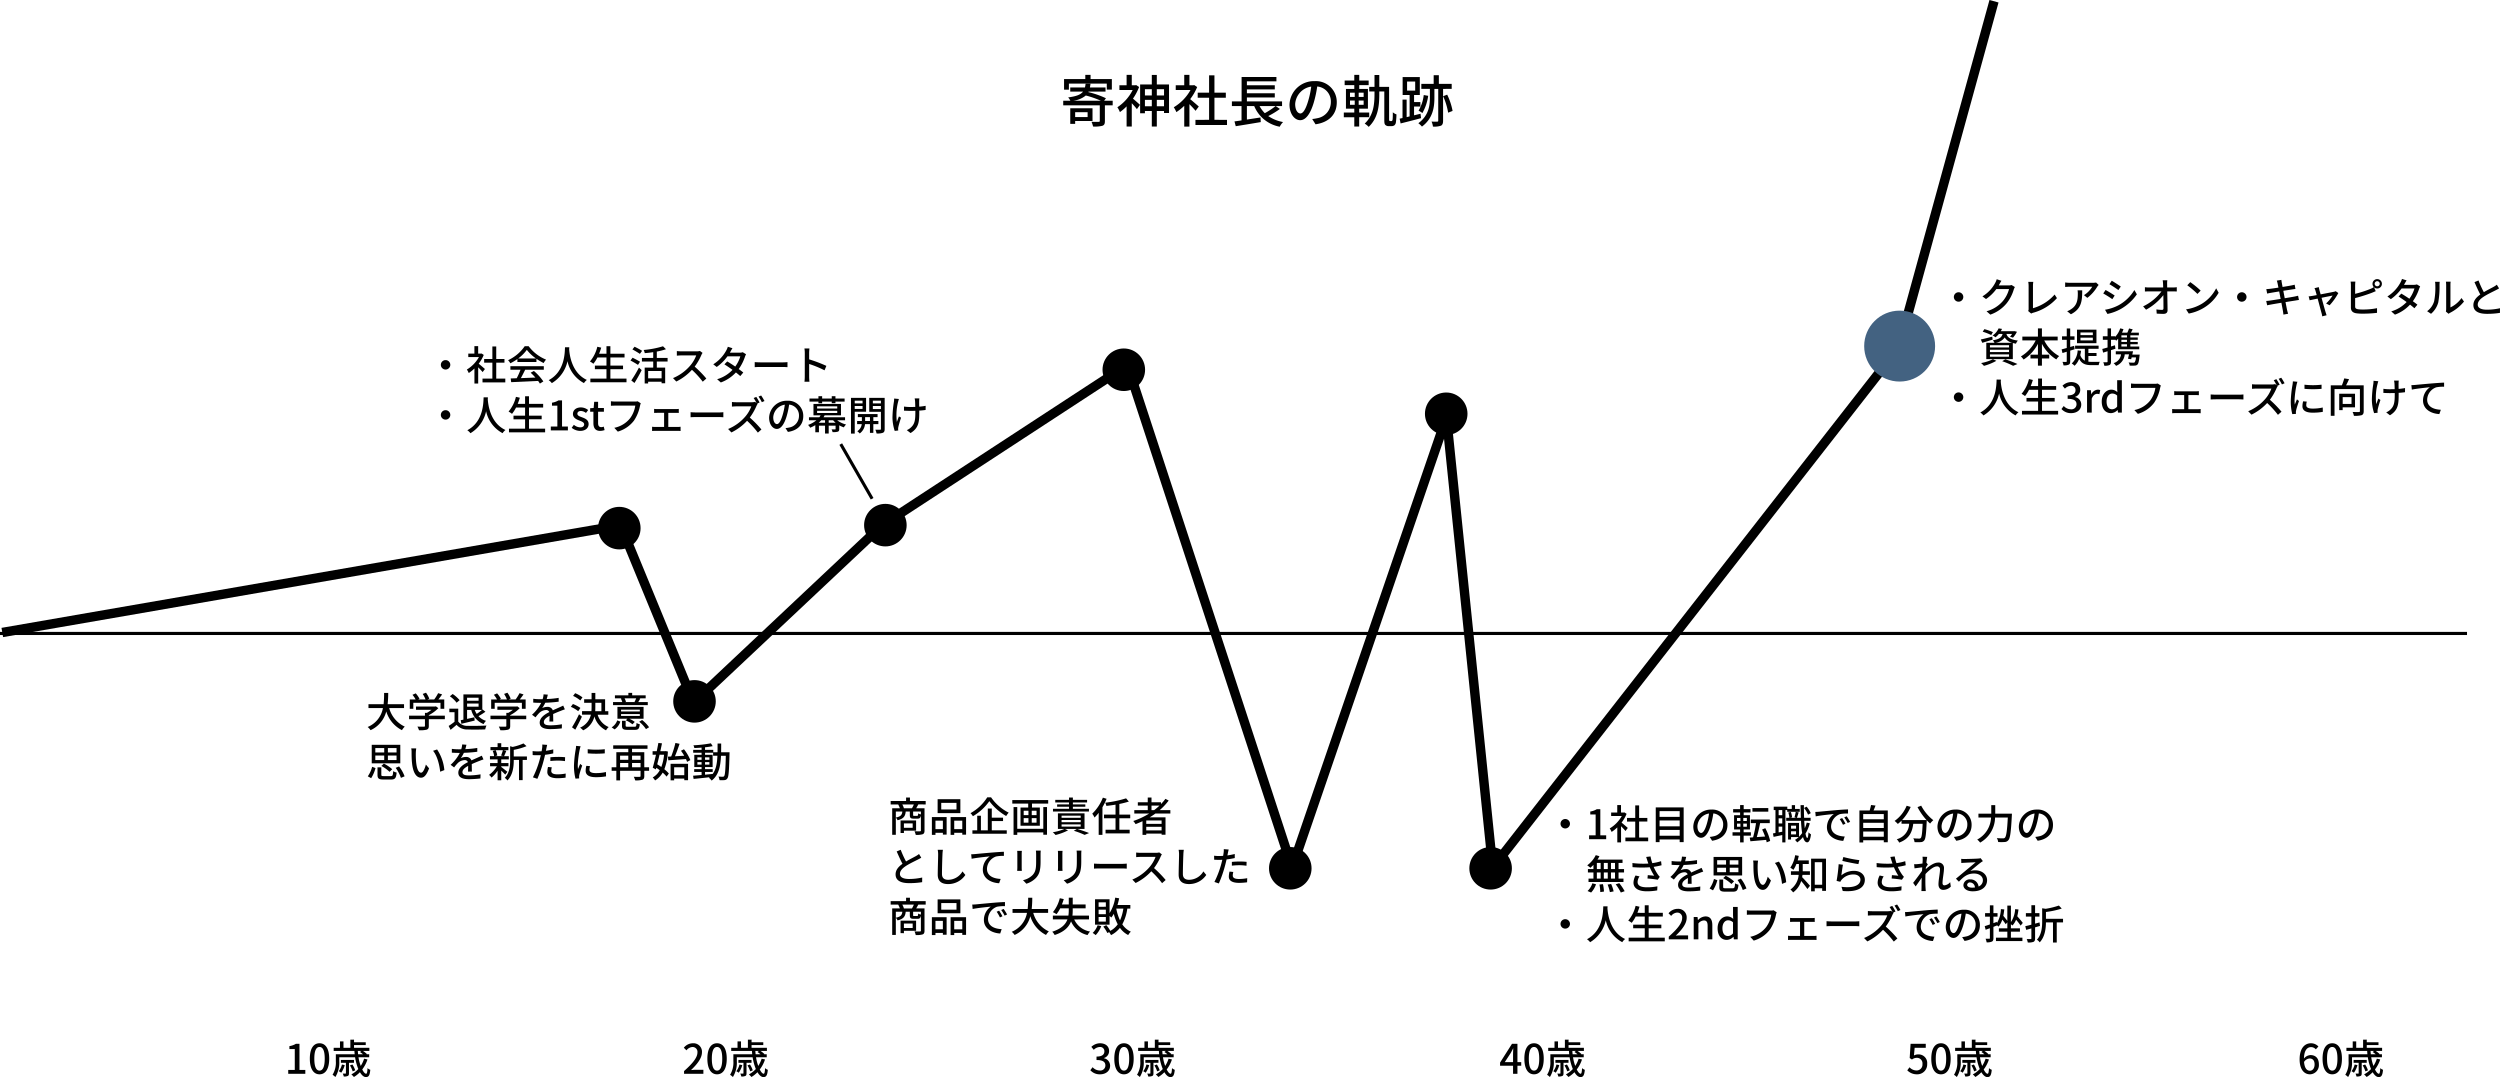
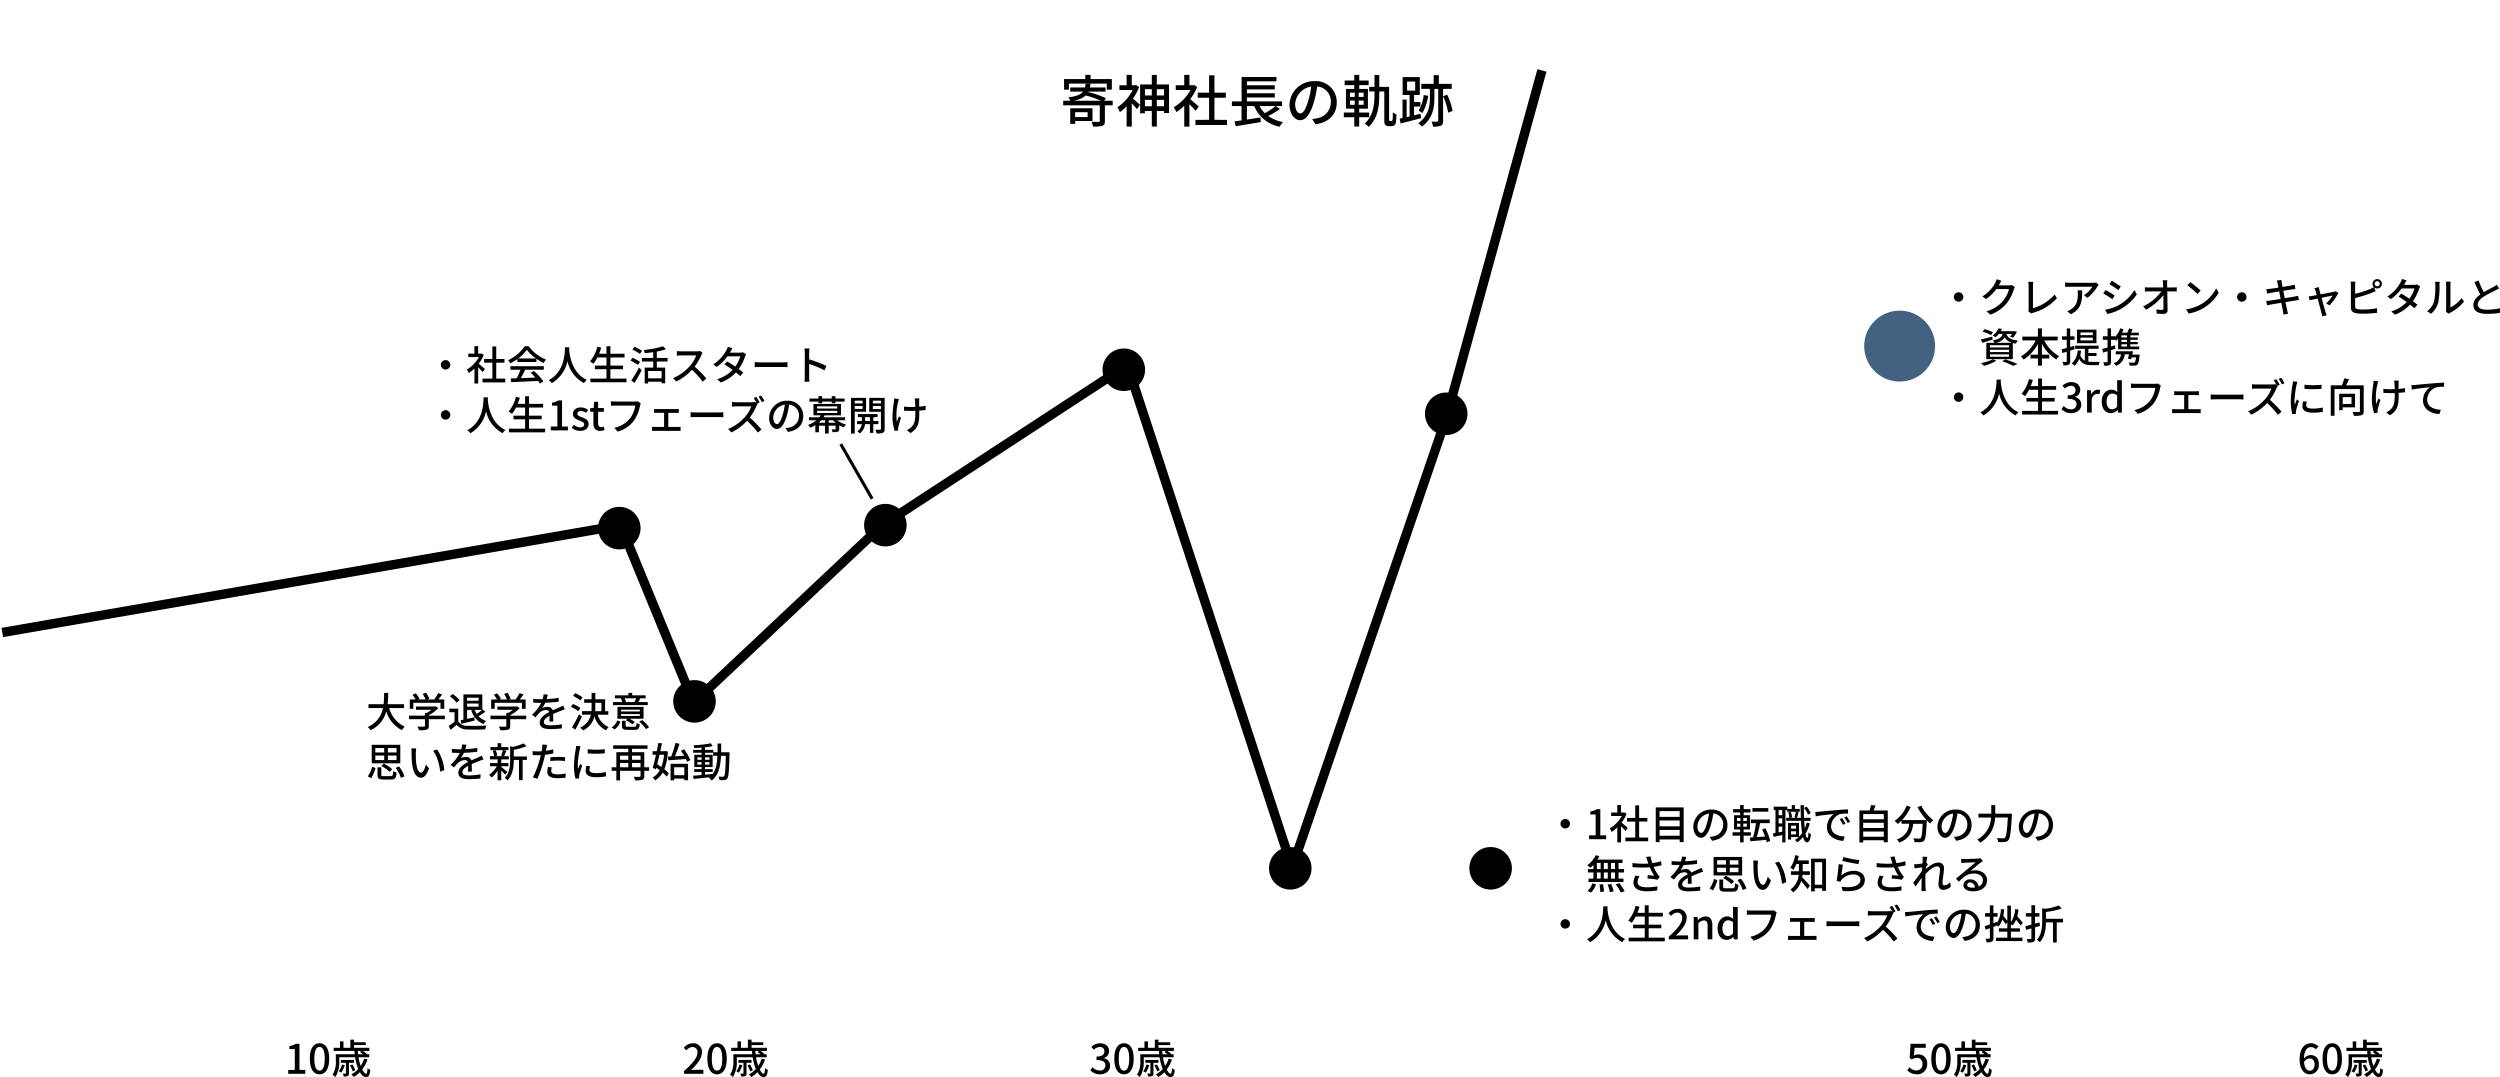
<svg xmlns="http://www.w3.org/2000/svg" width="798.665" height="344.091" viewBox="0 0 798.665 344.091">
  <g id="グループ_2262" data-name="グループ 2262" transform="translate(-238.437 -1983.461)">
    <path id="パス_3388" data-name="パス 3388" d="M6.5,8.552A1.508,1.508,0,1,0,8.008,10.06,1.509,1.509,0,0,0,6.5,8.552ZM20.189,4.886l-1.508-.494a5.763,5.763,0,0,1-.481,1.17,11.032,11.032,0,0,1-4.082,4.3l1.144.858a13.576,13.576,0,0,0,3.3-3.185H22.62a9.762,9.762,0,0,1-1.976,3.835,10.416,10.416,0,0,1-5.213,3.25L16.64,15.7a11.715,11.715,0,0,0,5.2-3.6,12.866,12.866,0,0,0,2.288-4.42,4.449,4.449,0,0,1,.364-.793l-1.066-.65a3.053,3.053,0,0,1-.975.13h-3.12c.065-.1.13-.221.182-.325C19.656,5.783,19.929,5.276,20.189,4.886Zm8.541,9.659.962.819a2.7,2.7,0,0,1,.65-.273,15.6,15.6,0,0,0,7.579-4.667L37.18,9.28a14.435,14.435,0,0,1-6.916,4.368V6.537a8.49,8.49,0,0,1,.1-1.3H28.756a7.693,7.693,0,0,1,.117,1.313v7.267A1.435,1.435,0,0,1,28.73,14.545ZM51.246,6.212l-.819-.767a6.69,6.69,0,0,1-1.079.091H42.081a11.65,11.65,0,0,1-1.534-.117V6.862c.559-.039,1.014-.078,1.534-.078h7.124a7.959,7.959,0,0,1-2.652,2.691l1.079.871a12.874,12.874,0,0,0,3.185-3.588C50.921,6.6,51.129,6.355,51.246,6.212ZM45.994,7.941H44.512a5.776,5.776,0,0,1,.078,1.04c0,2.158-.3,3.8-2.158,4.992a4.936,4.936,0,0,1-1.248.637l1.2.975C45.8,13.83,45.994,11.334,45.994,7.941Zm9.438-3.068-.741,1.118c.806.455,2.2,1.378,2.86,1.859l.767-1.118C57.707,6.29,56.238,5.328,55.432,4.873Zm-2.145,9.269.767,1.339a15.232,15.232,0,0,0,4.316-1.612,15.476,15.476,0,0,0,5.083-4.654L62.66,7.837a13.371,13.371,0,0,1-4.979,4.823A14.276,14.276,0,0,1,53.287,14.142Zm.169-6.318-.741,1.118a32.535,32.535,0,0,1,2.9,1.82L56.368,9.6C55.757,9.176,54.275,8.253,53.456,7.824ZM73.19,4.717H71.708A10,10,0,0,1,71.825,5.9c.013.312.026.7.039,1.131H67.327a10.2,10.2,0,0,1-1.3-.091V8.318q.644-.039,1.326-.039h3.965a15.852,15.852,0,0,1-5.863,4.784l.936,1.066a18.009,18.009,0,0,0,5.525-4.654c.026,1.586.039,3.211.039,4.186,0,.351-.13.52-.481.52a13.223,13.223,0,0,1-1.781-.143l.1,1.339c.689.039,1.443.078,2.158.078.871,0,1.313-.416,1.313-1.17-.013-1.677-.065-4.082-.1-6.006h1.9c.325,0,.793.013,1.144.026V6.94A10.461,10.461,0,0,1,75,7.031H73.138c0-.442-.013-.819-.013-1.131A7.221,7.221,0,0,1,73.19,4.717Zm7.319.6L79.56,6.329a28.2,28.2,0,0,1,3.25,2.756l1.027-1.053A27.28,27.28,0,0,0,80.509,5.315Zm-1.339,8.7.871,1.339a14.333,14.333,0,0,0,4.979-1.937,13.292,13.292,0,0,0,4.563-4.706L88.79,7.291a12.377,12.377,0,0,1-4.511,4.9A13.508,13.508,0,0,1,79.17,14.012Zm17.81-5.46a1.508,1.508,0,1,0,1.508,1.508A1.509,1.509,0,0,0,96.98,8.552ZM108.42,5.77c.039.182.13.65.26,1.3-1.183.182-2.262.338-2.743.39-.4.039-.767.065-1.131.091l.273,1.43c.416-.1.728-.169,1.118-.234.455-.078,1.534-.26,2.73-.455.143.754.3,1.586.455,2.392-1.4.221-2.73.429-3.367.52-.364.052-.91.117-1.235.13l.3,1.391c.286-.078.676-.156,1.209-.247.611-.117,1.924-.338,3.341-.572.221,1.209.416,2.184.468,2.509.078.39.117.806.182,1.274l1.495-.273c-.13-.39-.247-.845-.338-1.222-.078-.351-.26-1.326-.494-2.5,1.209-.195,2.353-.377,3.029-.481.494-.078.962-.169,1.261-.195l-.273-1.365c-.3.091-.728.182-1.222.286-.624.117-1.781.312-3.042.52-.156-.806-.312-1.638-.455-2.379,1.17-.182,2.262-.351,2.834-.442.364-.052.806-.117,1.04-.143l-.247-1.365c-.26.078-.663.169-1.066.247-.507.1-1.612.286-2.795.481-.13-.676-.221-1.17-.247-1.326-.065-.286-.1-.689-.143-.936l-1.456.234A7.406,7.406,0,0,1,108.42,5.77Zm13.156,1.144-1.391.338a3.569,3.569,0,0,1,.338.832c.078.273.221.767.39,1.378-.715.13-1.261.234-1.443.26-.416.065-.754.117-1.131.143l.312,1.248c.364-.078,1.391-.3,2.561-.533.481,1.82,1.066,4,1.248,4.641a6.258,6.258,0,0,1,.208,1.027l1.4-.351c-.091-.247-.234-.728-.312-.962-.195-.611-.793-2.782-1.3-4.615,1.638-.338,3.224-.65,3.536-.715A12.3,12.3,0,0,1,123.9,12.14l1.131.572A18.832,18.832,0,0,0,127.816,8.8l-.832-.585a2.822,2.822,0,0,1-.559.182c-.468.1-2.509.494-4.264.832-.169-.611-.312-1.118-.39-1.417C121.693,7.486,121.615,7.174,121.576,6.914Zm17.849-1.053a.813.813,0,1,1,1.625,0,.813.813,0,0,1-1.625,0Zm-.689,0a1.517,1.517,0,0,0,.429,1.053,6.883,6.883,0,0,1-1.235.624,35.7,35.7,0,0,1-4.745,1.521V6.342a11.8,11.8,0,0,1,.078-1.2h-1.521a7.759,7.759,0,0,1,.091,1.2v7.111c0,1.092.6,1.612,1.651,1.807a14.166,14.166,0,0,0,2.132.13,38.072,38.072,0,0,0,4.563-.26V13.635a21.711,21.711,0,0,1-4.485.429,11.21,11.21,0,0,1-1.625-.091c-.611-.13-.884-.286-.884-.91V10.411A50.251,50.251,0,0,0,138.4,8.773c.416-.156.936-.39,1.365-.559l-.546-1.261a1.514,1.514,0,0,0,1.027.4,1.5,1.5,0,1,0-1.508-1.495Zm10.894-1.1-1.482-.468a6.089,6.089,0,0,1-.494,1.17,11.921,11.921,0,0,1-4.16,4.433l1.1.858a14.723,14.723,0,0,0,3.432-3.406h4.108a10.655,10.655,0,0,1-1.625,3.276c-.871-.6-1.781-1.183-2.561-1.638l-.9.923c.754.481,1.69,1.118,2.587,1.768a11.053,11.053,0,0,1-4.914,2.99l1.183,1.04a12.383,12.383,0,0,0,4.823-3.211c.533.429,1.027.832,1.391,1.17l.962-1.144c-.4-.325-.91-.715-1.456-1.1a14.886,14.886,0,0,0,1.989-3.926,6.539,6.539,0,0,1,.351-.806l-1.053-.65a3.027,3.027,0,0,1-.975.143h-3.133c.052-.091.091-.169.143-.26C149.1,5.653,149.37,5.146,149.63,4.756Zm12.545,9.958.858.715a4.042,4.042,0,0,1,.494-.325,13.678,13.678,0,0,0,4.433-3.588l-.793-1.118a9.145,9.145,0,0,1-3.536,2.99V6.2a7.829,7.829,0,0,1,.065-1.04h-1.508a9.528,9.528,0,0,1,.078,1.04v7.7A3.749,3.749,0,0,1,162.175,14.714Zm-5.993-.117,1.248.832a7.3,7.3,0,0,0,2.314-3.64,28.479,28.479,0,0,0,.4-5.551,9.732,9.732,0,0,1,.065-1.04H158.7a4.051,4.051,0,0,1,.1,1.053,22.541,22.541,0,0,1-.377,5.187A6.017,6.017,0,0,1,156.182,14.6ZM172.6,4.782l-1.287.533c.611,1.391,1.261,2.86,1.859,3.952-1.326.936-2.21,2-2.21,3.38,0,2.08,1.846,2.8,4.355,2.8a24.819,24.819,0,0,0,4.134-.312l.013-1.482a19.367,19.367,0,0,1-4.2.468c-1.937,0-2.912-.6-2.912-1.612,0-.949.728-1.768,1.872-2.522,1.235-.806,2.964-1.612,3.822-2.054.416-.208.78-.4,1.118-.611l-.715-1.183a7.208,7.208,0,0,1-1.04.689c-.676.377-1.963,1.014-3.107,1.7A30.374,30.374,0,0,1,172.6,4.782ZM18.343,24.695a4.25,4.25,0,0,0,2.9-1.7,3.849,3.849,0,0,0,2.379,1.7Zm4.277,1.5h-6.1v-.728h6.1Zm0,1.469h-6.1v-.741h6.1Zm0,1.495h-6.1V28.4h6.1Zm-2.054-7.28c-.3,1.066-1.04,1.69-3.133,2.028a3.139,3.139,0,0,1,.533.793H15.353v5.226h8.476V24.76c.3.078.637.156,1,.221a3.39,3.39,0,0,1,.611-.988c-2.639-.351-3.367-1.183-3.653-2.119h1.794a6.233,6.233,0,0,1-.65.884l.949.3a8.216,8.216,0,0,0,1.261-1.885l-.806-.208L24.154,21H19.981a6.927,6.927,0,0,0,.4-.741l-1.092-.169a5.414,5.414,0,0,1-1.924,2.275,3.513,3.513,0,0,1,.91.585,6.222,6.222,0,0,0,1.1-1.079ZM17.459,21.3a16.03,16.03,0,0,0-2.717-.962l-.533.819a17.965,17.965,0,0,1,2.717,1.066Zm-.195,1.43c-1.339.351-2.717.715-3.666.91l.481,1.066c.962-.3,2.171-.65,3.3-1.027Zm.208,7.215a14.213,14.213,0,0,1-3.783,1.222,8.494,8.494,0,0,1,.91.9,17.221,17.221,0,0,0,3.978-1.612Zm2.964.637a26.275,26.275,0,0,1,3.484,1.469l1.391-.572a41.065,41.065,0,0,0-3.887-1.508Zm17.719-6.643V22.719H33.124V20.093H31.85v2.626H26.871v1.222h4.251a12.072,12.072,0,0,1-4.706,5.109,6.98,6.98,0,0,1,.858,1,13.207,13.207,0,0,0,4.576-5.018v3.458H29.471v1.222H31.85v2.3h1.274v-2.3h2.327V28.491H33.124V25.02a12.618,12.618,0,0,0,4.6,4.992,5.486,5.486,0,0,1,.91-1.066,11.55,11.55,0,0,1-4.771-5Zm11.232-1.69H45.435v-.845h3.952Zm0,1.677H45.435V23.07h3.952Zm1.157-3.419H44.33v4.316h6.214Zm-6.968,6.253-.169-1.092-1.248.364V23.746h1.378V22.628H42.159V20.119h-1.1v2.509H39.546v1.118h1.508v2.613c-.611.169-1.183.325-1.638.442l.273,1.17,1.365-.416v3.016c0,.182-.065.234-.221.234s-.624,0-1.144-.013a3.859,3.859,0,0,1,.325,1.118,3.683,3.683,0,0,0,1.69-.234c.338-.182.455-.507.455-1.105V27.2ZM47.97,28.92h2.6v-.962h-2.6V26.606h3.263v-.988H43.719v.988h3.12v3.8a2.944,2.944,0,0,1-1.456-1.794,13.467,13.467,0,0,0,.247-1.365l-1.092-.13A5.981,5.981,0,0,1,42.653,31.3a5.612,5.612,0,0,1,.9.728A5.642,5.642,0,0,0,45.019,29.8c.845,1.716,2.2,2.041,4,2.041h2.236a3.779,3.779,0,0,1,.338-1.066c-.494.013-2.171.013-2.535.013a7.471,7.471,0,0,1-1.092-.065Zm12.324-5.928H58.513v-.676h1.781Zm0,1.43H58.513v-.689h1.781Zm0,1.469H58.513v-.728h1.781Zm-3.848-.4-1.248.39V23.733h1.3v-.091a4.089,4.089,0,0,1,.351.39,7.442,7.442,0,0,0,.624-.65v3.38H64.22v-.871H61.373v-.728h2.366v-.741H61.373v-.689h2.366v-.741H61.373v-.676H64.09v-.858H61.555c.195-.338.39-.7.572-1.066l-1.17-.273a10.777,10.777,0,0,1-.546,1.339h-1.69a11.846,11.846,0,0,0,.455-1.118l-1.04-.26A7.123,7.123,0,0,1,56.5,22.823v-.208H55.2V20.106H54.093v2.509H52.585v1.118h1.508V26.2c-.637.182-1.222.351-1.69.468l.273,1.17,1.417-.442v3.289c0,.182-.065.221-.234.221-.143.013-.624.013-1.144,0a3.859,3.859,0,0,1,.325,1.118,3.878,3.878,0,0,0,1.69-.221c.351-.195.468-.52.468-1.118v-3.64c.468-.143.949-.3,1.417-.455ZM62,28.478c.078-.364.156-.728.234-1.079H56.719v.975H58.4a3.308,3.308,0,0,1-2.379,2.821,4.044,4.044,0,0,1,.78.871,4.331,4.331,0,0,0,2.782-3.692h1.378c-.117.507-.247,1.014-.351,1.417l1.027.156c.052-.169.1-.377.156-.585h1.378a3.241,3.241,0,0,1-.429,1.586.622.622,0,0,1-.442.1c-.247,0-.871-.013-1.482-.065a2.188,2.188,0,0,1,.338,1,12.608,12.608,0,0,0,1.586,0,1.285,1.285,0,0,0,.9-.325c.312-.325.494-1.079.663-2.743.026-.156.052-.442.052-.442ZM6.5,40.552A1.508,1.508,0,1,0,8.008,42.06,1.509,1.509,0,0,0,6.5,40.552Zm12.155-4.108c-.091,1.716-.013,7.748-5.213,10.517a4.138,4.138,0,0,1,1,.949,10.791,10.791,0,0,0,5.005-7.02A10.42,10.42,0,0,0,24.713,47.9a3.916,3.916,0,0,1,.923-1.014c-4.862-2.236-5.538-8.073-5.655-9.8.026-.234.026-.455.039-.637Zm14.5,10.01v-2.99h4.043V42.307H33.15v-2.6h4.524V38.524H33.15V36.106H31.9v2.418H29.549c.247-.624.481-1.287.676-1.95l-1.248-.286a11.223,11.223,0,0,1-2.353,4.706,7.742,7.742,0,0,1,1.1.728,11.224,11.224,0,0,0,1.287-2.015H31.9v2.6H28.2v1.157h3.7v2.99H26.754v1.17H38.3v-1.17Zm9.334.715c1.755,0,3.2-1.014,3.2-2.743a2.423,2.423,0,0,0-1.976-2.392v-.065a2.313,2.313,0,0,0,1.651-2.249c0-1.573-1.209-2.47-2.925-2.47a4.032,4.032,0,0,0-2.743,1.157l.78.936a2.787,2.787,0,0,1,1.911-.9,1.33,1.33,0,0,1,1.469,1.378c0,.962-.624,1.677-2.509,1.677v1.1c2.158,0,2.834.689,2.834,1.742a1.609,1.609,0,0,1-1.82,1.6,3.092,3.092,0,0,1-2.262-1.053l-.728.962A3.971,3.971,0,0,0,42.484,47.169ZM47.541,47h1.495V42.541c.442-1.131,1.144-1.534,1.729-1.534a2.115,2.115,0,0,1,.715.117l.273-1.3a1.779,1.779,0,0,0-.806-.156,2.472,2.472,0,0,0-2.028,1.469H48.88l-.117-1.287H47.541Zm7.644.169a3,3,0,0,0,2.08-.975h.052l.117.806h1.222V36.639H57.161v2.652l.065,1.183a2.758,2.758,0,0,0-1.924-.806c-1.6,0-3.068,1.443-3.068,3.757C52.234,45.8,53.391,47.169,55.185,47.169Zm.351-1.235c-1.118,0-1.755-.9-1.755-2.522,0-1.547.806-2.5,1.807-2.5a2.242,2.242,0,0,1,1.573.65v3.5A2.1,2.1,0,0,1,55.536,45.934Zm15.587-7.579-1-.65a3.313,3.313,0,0,1-.832.091H62.985a11.659,11.659,0,0,1-1.4-.1v1.456c.325-.026.845-.052,1.4-.052h6.383a8.977,8.977,0,0,1-1.625,3.991,8.576,8.576,0,0,1-5.083,3.094L63.778,47.4a10.018,10.018,0,0,0,5.174-3.523,12.888,12.888,0,0,0,1.937-4.771A3.949,3.949,0,0,1,71.123,38.355Zm4.264,1.781v1.3c.273-.026.715-.039.949-.039h2.236v4.511H75.725a8.591,8.591,0,0,1-.988-.065v1.365a8.685,8.685,0,0,1,.988-.052h7.189a7.9,7.9,0,0,1,.923.052V45.843a6.414,6.414,0,0,1-.923.065h-3V41.4h2.4c.286,0,.65.013.949.039v-1.3a7.419,7.419,0,0,1-.949.065h-5.98A8.32,8.32,0,0,1,75.387,40.136ZM87.035,41.2v1.612c.442-.039,1.222-.065,1.937-.065h7.072c.572,0,1.17.052,1.456.065V41.2c-.325.026-.832.078-1.456.078H88.972C88.27,41.28,87.464,41.228,87.035,41.2Zm20.995-4.888-.845.351a14.936,14.936,0,0,1,.936,1.612l-.507-.39a3.943,3.943,0,0,1-1.131.13H101.66c-.4,0-1.157-.039-1.417-.078v1.469c.208-.013.91-.078,1.417-.078h4.771a10.7,10.7,0,0,1-2.067,3.432,14.581,14.581,0,0,1-5.343,3.8l1.053,1.1a17.024,17.024,0,0,0,5.005-3.731,29.985,29.985,0,0,1,3.445,3.783l1.144-1A34.553,34.553,0,0,0,105.95,42.9a18.13,18.13,0,0,0,2.132-3.7,3.921,3.921,0,0,1,.377-.676l-.13-.1.741-.325A18.051,18.051,0,0,0,108.03,36.314Zm1.547-.455-.832.351A14.418,14.418,0,0,1,109.8,38l.845-.377A17.259,17.259,0,0,0,109.577,35.859ZM117,38.082l.013,1.326a33.133,33.133,0,0,0,5.447,0V38.082A23.956,23.956,0,0,1,117,38.082Zm.741,5.408-1.17-.1a6.585,6.585,0,0,0-.221,1.6c0,1.261,1.014,2.028,3.224,2.028a17.836,17.836,0,0,0,3.289-.26l-.026-1.391a13.96,13.96,0,0,1-3.237.351c-1.573,0-2.028-.481-2.028-1.066A4.516,4.516,0,0,1,117.741,43.49Zm-3-6.344-1.443-.13a9.449,9.449,0,0,1-.117,1.079,37.515,37.515,0,0,0-.559,5.187,16.52,16.52,0,0,0,.481,4.2l1.183-.078c-.013-.156-.026-.351-.026-.481a2.541,2.541,0,0,1,.065-.6c.13-.65.585-2.041.923-3.029l-.65-.52c-.208.481-.468,1.118-.689,1.651a12.829,12.829,0,0,1-.078-1.391,31.177,31.177,0,0,1,.637-4.9A9.323,9.323,0,0,1,114.738,37.146Zm17.29,4.9v2.184h-2.821V42.047Zm1.118,3.263V40.981H128.1V46.22h1.1v-.91Zm2.769-7.02h-5.629c.325-.6.663-1.313.949-1.976l-1.534-.247a16.621,16.621,0,0,1-.754,2.223H125.4v9.724h1.2V39.473h8.112v7.046c0,.221-.078.286-.338.3s-1.144.013-2-.026a4.615,4.615,0,0,1,.416,1.235,8.461,8.461,0,0,0,2.483-.208c.481-.208.65-.585.65-1.287Zm11.206-1.508h-1.508a7.806,7.806,0,0,1,.13.819c.026.338.052,1.118.065,1.911-.533.013-1.066.026-1.56.026a14.1,14.1,0,0,1-2.041-.143v1.313c.6.026,1.456.065,2.054.065.507,0,1.04-.013,1.573-.026v.429c0,2.366-.143,3.705-1.352,4.836a4.242,4.242,0,0,1-1.378.91l1.2.936c2.678-1.638,2.782-3.653,2.782-6.669v-.507c.754-.039,1.469-.117,2.028-.195l.013-1.326a19.336,19.336,0,0,1-2.054.273c-.013-.78-.026-1.547-.013-1.833A7.226,7.226,0,0,1,147.121,36.782Zm-6.539.195-1.521-.143a6.57,6.57,0,0,1-.065.975,35.627,35.627,0,0,0-.468,5.2,14.377,14.377,0,0,0,.715,4.16l1.131-.13c-.013-.156-.039-.351-.039-.481a3.77,3.77,0,0,1,.065-.611c.156-.676.52-2,.871-2.99l-.676-.429c-.221.572-.494,1.3-.663,1.781a17.182,17.182,0,0,1,.39-6.4C140.387,37.666,140.491,37.25,140.582,36.977Zm10.569,1.248.143,1.43c1.443-.312,4.472-.624,5.785-.767a5.235,5.235,0,0,0-2.21,4.225c0,2.873,2.665,4.238,5.213,4.355l.481-1.378c-2.158-.091-4.368-.884-4.368-3.25a4.31,4.31,0,0,1,2.886-3.913,11.6,11.6,0,0,1,2.522-.195V37.419c-.9.039-2.2.117-3.588.234-2.392.195-4.706.416-5.655.507C152.113,38.186,151.658,38.212,151.151,38.225Z" transform="translate(857.637 2068.275)" />
    <path id="パス_3384" data-name="パス 3384" d="M6.5-6.448A1.509,1.509,0,0,0,4.992-4.94,1.509,1.509,0,0,0,6.5-3.432,1.509,1.509,0,0,0,8.008-4.94,1.509,1.509,0,0,0,6.5-6.448ZM19.071-3.6c-.3-.273-1.378-1.209-1.989-1.7a12.013,12.013,0,0,0,1.612-2.8l-.676-.455-.208.039h-.9v-2.392h-1.2v2.392H13.754v1.1H17.16A10.714,10.714,0,0,1,13.3-3.432a5.709,5.709,0,0,1,.6,1.118,11.454,11.454,0,0,0,1.82-1.456v4.8h1.2V-4.147c.533.533,1.118,1.157,1.417,1.534ZM22.685-.533v-5.1h2.626V-6.8H22.685v-4H21.45v4H18.824v1.17H21.45v5.1H18.3v1.2h7.28v-1.2Zm7.007-6.435a12.624,12.624,0,0,0,2.769-2.756,13.018,13.018,0,0,0,2.925,2.756ZM29.445-5.85h6.084V-6.864a16.312,16.312,0,0,0,2.3,1.352A5.885,5.885,0,0,1,38.6-6.6a13.068,13.068,0,0,1-5.564-4.29H31.785a13.147,13.147,0,0,1-5.317,4.472,4.4,4.4,0,0,1,.715.988,16,16,0,0,0,2.262-1.352ZM27.209-3.367h3.224A22.136,22.136,0,0,1,29.224-.65L27.3-.585,27.456.6c2.21-.091,5.512-.234,8.606-.39a8.872,8.872,0,0,1,.572.845l1.1-.689a16.543,16.543,0,0,0-3.016-3.341l-1.04.559A18.952,18.952,0,0,1,35.191-.871c-1.586.065-3.2.13-4.641.182.468-.832.949-1.807,1.378-2.678h5.954V-4.5H27.209Zm17.446-7.189c-.091,1.716-.013,7.748-5.213,10.517a4.138,4.138,0,0,1,1,.949,10.791,10.791,0,0,0,5-7.02A10.42,10.42,0,0,0,50.713.9a3.916,3.916,0,0,1,.923-1.014c-4.862-2.236-5.538-8.073-5.655-9.8.026-.234.026-.455.039-.637ZM59.15-.546v-2.99h4.043V-4.693H59.15v-2.6h4.524V-8.476H59.15v-2.418H57.9v2.418H55.549c.247-.624.481-1.287.676-1.95l-1.248-.286a11.223,11.223,0,0,1-2.353,4.706,7.742,7.742,0,0,1,1.1.728,11.224,11.224,0,0,0,1.287-2.015H57.9v2.6H54.2v1.157H57.9v2.99H52.754V.624H64.3V-.546ZM69.29-9.412a27.078,27.078,0,0,0-2.418-1.313l-.676.858c.767.429,1.846,1.053,2.379,1.43Zm-.663,3.484c-.546-.351-1.651-.923-2.392-1.287l-.663.9c.78.4,1.859,1.027,2.392,1.391ZM66.846.858c.767-1.209,1.638-2.769,2.3-4.108l-.871-.806A38.553,38.553,0,0,1,65.832.052ZM75.517-.624h-4.3v-2.34h4.3ZM77.428-5.98V-7.137H73.983V-9.178a17.37,17.37,0,0,0,2.925-.754l-.949-.936a29.616,29.616,0,0,1-6.175,1.183,4.269,4.269,0,0,1,.351,1.014c.858-.065,1.794-.169,2.7-.312v1.846H69.225V-5.98h3.614v1.924h-2.73v5.07h1.1V.468h4.3V.949h1.144V-4.056H73.983V-5.98ZM88.6-8.749l-.845-.624a3.943,3.943,0,0,1-1.131.13H81.8a13.909,13.909,0,0,1-1.417-.091v1.469c.208-.013.91-.078,1.417-.078h4.771A10.7,10.7,0,0,1,84.5-4.511,14.607,14.607,0,0,1,79.157-.7L80.21.4a17.066,17.066,0,0,0,5-3.744A29.175,29.175,0,0,1,88.66.455L89.8-.559a34.553,34.553,0,0,0-3.718-3.809,17.793,17.793,0,0,0,2.132-3.7A4.487,4.487,0,0,1,88.6-8.749Zm9.555-1.495-1.482-.468a6.089,6.089,0,0,1-.494,1.17,11.921,11.921,0,0,1-4.16,4.433l1.105.858a14.723,14.723,0,0,0,3.432-3.406h4.108a10.655,10.655,0,0,1-1.625,3.276c-.871-.6-1.781-1.183-2.561-1.638l-.9.923c.754.481,1.69,1.118,2.587,1.768a11.053,11.053,0,0,1-4.914,2.99L94.432.7a12.383,12.383,0,0,0,4.823-3.211c.533.429,1.027.832,1.391,1.17l.962-1.144c-.4-.325-.91-.715-1.456-1.1a14.885,14.885,0,0,0,1.989-3.926,6.542,6.542,0,0,1,.351-.806l-1.053-.65a3.027,3.027,0,0,1-.975.143H97.331c.052-.091.091-.169.143-.26C97.617-9.347,97.89-9.854,98.15-10.244ZM105.261-5.8v1.612c.442-.039,1.222-.065,1.937-.065h7.072c.572,0,1.17.052,1.456.065V-5.8c-.325.026-.832.078-1.456.078H107.2C106.5-5.72,105.69-5.772,105.261-5.8Zm15.99,4.6a13.61,13.61,0,0,1-.1,1.664h1.6a15.231,15.231,0,0,1-.1-1.664V-5.213a34.039,34.039,0,0,1,4.914,2.028l.585-1.417a44.066,44.066,0,0,0-5.5-2.08V-8.71c0-.455.052-1.027.091-1.456h-1.6a9.411,9.411,0,0,1,.117,1.456ZM6.5,9.552A1.508,1.508,0,1,0,8.008,11.06,1.509,1.509,0,0,0,6.5,9.552ZM18.655,5.444c-.091,1.716-.013,7.748-5.213,10.517a4.138,4.138,0,0,1,1,.949,10.791,10.791,0,0,0,5.005-7.02A10.42,10.42,0,0,0,24.713,16.9a3.916,3.916,0,0,1,.923-1.014c-4.862-2.236-5.538-8.073-5.655-9.8.026-.234.026-.455.039-.637Zm14.5,10.01v-2.99h4.043V11.307H33.15v-2.6h4.524V7.524H33.15V5.106H31.9V7.524H29.549c.247-.624.481-1.287.676-1.95l-1.248-.286a11.223,11.223,0,0,1-2.353,4.706,7.742,7.742,0,0,1,1.1.728,11.224,11.224,0,0,0,1.287-2.015H31.9v2.6H28.2v1.157h3.7v2.99H26.754v1.17H38.3v-1.17ZM40.118,16h5.46V14.765H43.706V6.419H42.575a5.627,5.627,0,0,1-2.08.741v.949h1.716v6.656H40.118Zm9.36.169c1.768,0,2.717-.975,2.717-2.171,0-1.352-1.1-1.794-2.106-2.171-.78-.286-1.482-.52-1.482-1.131,0-.494.364-.884,1.157-.884a2.671,2.671,0,0,1,1.586.624l.7-.923a3.726,3.726,0,0,0-2.314-.845c-1.586,0-2.548.9-2.548,2.093s1.053,1.716,2.015,2.08c.767.3,1.573.585,1.573,1.235,0,.546-.4.962-1.261.962a3.24,3.24,0,0,1-2.028-.819l-.7.962A4.428,4.428,0,0,0,49.478,16.169Zm6.422,0a4.575,4.575,0,0,0,1.4-.26L57.031,14.8a2.132,2.132,0,0,1-.767.169c-.741,0-1.04-.442-1.04-1.3V10.046h1.859V8.85H55.224V6.874H53.976L53.807,8.85l-1.118.078v1.118h1.04V13.66C53.729,15.168,54.288,16.169,55.9,16.169ZM68.861,7.355l-1-.65a3.313,3.313,0,0,1-.832.091H60.723a11.659,11.659,0,0,1-1.4-.1V8.148c.325-.026.845-.052,1.4-.052h6.383a8.977,8.977,0,0,1-1.625,3.991A8.576,8.576,0,0,1,60.4,15.181L61.516,16.4A10.018,10.018,0,0,0,66.69,12.88a12.888,12.888,0,0,0,1.937-4.771A3.95,3.95,0,0,1,68.861,7.355Zm4.264,1.781v1.3c.273-.026.715-.039.949-.039H76.31v4.511H73.463a8.592,8.592,0,0,1-.988-.065v1.365a8.686,8.686,0,0,1,.988-.052h7.189a7.9,7.9,0,0,1,.923.052V14.843a6.415,6.415,0,0,1-.923.065h-3V10.4h2.4c.286,0,.65.013.949.039v-1.3a7.418,7.418,0,0,1-.949.065h-5.98A8.32,8.32,0,0,1,73.125,9.136ZM84.773,10.2v1.612c.442-.039,1.222-.065,1.937-.065h7.072c.572,0,1.17.052,1.456.065V10.2c-.325.026-.832.078-1.456.078H86.71C86.008,10.28,85.2,10.228,84.773,10.2Zm20.995-4.888-.845.351a14.937,14.937,0,0,1,.936,1.612l-.507-.39a3.943,3.943,0,0,1-1.131.13H99.4c-.4,0-1.157-.039-1.417-.078V8.408c.208-.013.91-.078,1.417-.078h4.771a10.7,10.7,0,0,1-2.067,3.432,14.581,14.581,0,0,1-5.343,3.8l1.053,1.105a17.024,17.024,0,0,0,5.005-3.731,29.985,29.985,0,0,1,3.445,3.783l1.144-1a34.554,34.554,0,0,0-3.718-3.809A18.13,18.13,0,0,0,105.82,8.2a3.921,3.921,0,0,1,.377-.676l-.13-.1.741-.325A18.052,18.052,0,0,0,105.768,5.314Zm1.547-.455-.832.351A14.417,14.417,0,0,1,107.536,7l.845-.377A17.257,17.257,0,0,0,107.315,4.859Zm13.455,6.578a4.812,4.812,0,0,0-5.1-4.9,5.635,5.635,0,0,0-5.811,5.408c0,2.171,1.183,3.6,2.47,3.6s2.366-1.469,3.146-4.121a25.886,25.886,0,0,0,.78-3.653A3.456,3.456,0,0,1,119.4,11.4a3.739,3.739,0,0,1-3.146,3.692,8.035,8.035,0,0,1-1.157.182l.767,1.222C119.028,16.039,120.77,14.167,120.77,11.437Zm-9.594.377a4.346,4.346,0,0,1,3.7-4.017,20.7,20.7,0,0,1-.715,3.354c-.6,2-1.209,2.847-1.794,2.847C111.813,14,111.176,13.309,111.176,11.814Zm14.443-4.459H126.8V6.809h3.068v.52h1.183v-.52h2.925V5.834h-2.925V5.093H129.87v.741H126.8V5.093h-1.183v.741h-2.86v.975h2.86Zm3.276,5.421h1.417a7.364,7.364,0,0,0,.78.78h-2.2Zm-3.2.78a6.573,6.573,0,0,0,.806-.78h1.222v.78Zm-.507-3.809h6.435v.7H125.19Zm0-1.417h6.435v.689H125.19Zm8.931,4.446v-.962h-6.877a5.71,5.71,0,0,0,.351-.611h5.226V7.563h-8.788V11.2h2.275a5.488,5.488,0,0,1-.4.611H122.59v.962h2.379a8.974,8.974,0,0,1-2.678,1.495,2.813,2.813,0,0,1,.676.884,11.491,11.491,0,0,0,1.651-.819V16.6h1.157V14.505h1.95v2.509h1.17V14.505h2.2v1.027c0,.117-.039.156-.195.156a10.5,10.5,0,0,1-1.079-.013,4.2,4.2,0,0,1,.312.884,5.218,5.218,0,0,0,1.677-.143c.351-.143.455-.377.455-.884V14.388a8.163,8.163,0,0,0,1.469.65,4.022,4.022,0,0,1,.715-.9,8.155,8.155,0,0,1-2.847-1.365Zm5.59-6.266v.871h-2.5V6.51Zm-2.5,2.652V8.213h2.5v.949Zm3.627.884V5.613h-4.823V17.027h1.2V10.046ZM140.53,13V11.762h1.547V13Zm4.238,1V13h-1.612V11.762h1.352V10.8h-6.3v.962h1.287V13h-1.521v1h1.482a3.149,3.149,0,0,1-1.43,2.275,4.115,4.115,0,0,1,.78.715A4.188,4.188,0,0,0,140.5,14h1.573v2.795h1.079V14ZM143,9.188V8.213h2.574v.975Zm2.574-2.678v.871H143V6.51Zm1.2-.9h-4.927v4.459h3.731v5.46c0,.2-.065.26-.26.273s-.871,0-1.534-.013a3.9,3.9,0,0,1,.39,1.2,5.116,5.116,0,0,0,2.041-.221c.429-.208.559-.559.559-1.222Zm11.089.169h-1.508a7.805,7.805,0,0,1,.13.819c.026.338.052,1.118.065,1.911-.533.013-1.066.026-1.56.026a14.1,14.1,0,0,1-2.041-.143V9.708c.6.026,1.456.065,2.054.065.507,0,1.04-.013,1.573-.026v.429c0,2.366-.143,3.705-1.352,4.836a4.242,4.242,0,0,1-1.378.91l1.2.936c2.678-1.638,2.782-3.653,2.782-6.669V9.682c.754-.039,1.469-.117,2.028-.2l.013-1.326a19.337,19.337,0,0,1-2.054.273c-.013-.78-.026-1.547-.013-1.833A7.226,7.226,0,0,1,157.859,5.782Zm-6.539.195L149.8,5.834a6.57,6.57,0,0,1-.065.975,35.627,35.627,0,0,0-.468,5.2,14.377,14.377,0,0,0,.715,4.16l1.131-.13c-.013-.156-.039-.351-.039-.481a3.77,3.77,0,0,1,.065-.611c.156-.676.52-2,.871-2.99l-.676-.429c-.221.572-.494,1.3-.663,1.781a17.182,17.182,0,0,1,.39-6.4C151.125,6.666,151.229,6.25,151.32,5.977Z" transform="translate(374.283 2104.949)" />
-     <path id="パス_3386" data-name="パス 3386" d="M7.943-2.652v1.417h-2.8V-2.652ZM9.035-.325v-3.25H4.069v4H5.148V-.325ZM5.148-7.475A6.367,6.367,0,0,0,4.628-8.7H8.32a9.674,9.674,0,0,1-.6,1.222Zm5.421,1.963A2.3,2.3,0,0,1,9.7-5.85c-.039.7-.091.793-.338.793H8.424c-.3,0-.338-.026-.338-.286V-6.422h2.483Zm-8.008-.91h2.08c-.117,1.079-.52,1.6-2.08,1.911ZM12.1-8.7V-9.8H7.072v-1.1H5.837v1.1H.91v1.1H3.315a7.25,7.25,0,0,1,.533,1.222H1.4V1H2.561V-4.485a2.43,2.43,0,0,1,.546.832C5.031-4.108,5.564-4.914,5.72-6.422H7.033V-5.33c0,.91.234,1.17,1.248,1.17H9.49c.663,0,.949-.221,1.079-1.053V-.39c0,.195-.065.26-.3.273S9.3-.1,8.515-.143a4.633,4.633,0,0,1,.4,1.17A6.843,6.843,0,0,0,11.141.819c.455-.195.585-.559.585-1.2v-7.1H9.061c.221-.351.442-.767.689-1.222Zm9.841,1.612H17.069V-9.2h4.875Zm1.235-3.276H15.912v4.433h7.267ZM17.589-3.51v2.7H15.223v-2.7Zm-3.51,4.537h1.144V.351h2.366V.936h1.2v-5.6H14.079ZM21.216-.806v-2.7H23.79v2.7ZM20.059-4.667V1.027h1.157V.351H23.79V.962H25V-4.667Zm11.7-6.292a14.764,14.764,0,0,1-5.343,5.044,5.259,5.259,0,0,1,.767.975,16.659,16.659,0,0,0,5.252-4.81,17.961,17.961,0,0,0,5.382,4.758,5.832,5.832,0,0,1,.806-1.079,15.072,15.072,0,0,1-5.629-4.888ZM33.215-3.38h3.6V-4.472h-3.6V-7.384H31.941V-.429h-2.2V-5.1H28.561V-.429H27.027V.663H38V-.429H33.215ZM49.673-.91h-8.32V-7.865H40.17V1.014h1.183V.234h8.32V.988h1.183V-7.865H49.673ZM47.515-5.278H45.981V-6.695h1.534Zm0,2.392H45.981v-1.43h1.534Zm-4.108-1.43h1.521v1.43H43.407Zm0-2.379h1.521v1.417H43.407Zm-3.64-3.393V-8.97H44.85V-7.7H42.393v5.811h6.175V-7.7H46.059V-8.97h5.174v-1.118ZM64.259-7.306H59.124v-.65H63.1V-8.71H59.124v-.611h4.537v-.832H59.124v-.754H57.889v.754H53.495v.832h4.394v.611h-3.8v.754h3.8v.65H52.767v.871H64.259ZM55.51-2.327h6.11v.715H55.51Zm0-1.391h6.11v.7H55.51Zm0-1.4h6.11v.689H55.51ZM62.842-.871V-5.863h-8.5V-.871h2.08A15.609,15.609,0,0,1,52.7.182a6.311,6.311,0,0,1,.884.884A17.724,17.724,0,0,0,57.577-.416l-.988-.455h3.822l-1,.585a25.624,25.624,0,0,1,3.458,1.313L64.3.442c-.91-.377-2.457-.9-3.822-1.313Zm5.863-10a14.407,14.407,0,0,1-3.393,5.122,7.281,7.281,0,0,1,.728,1.235,14.061,14.061,0,0,0,1.326-1.508V1.014h1.2V-7.8a20.8,20.8,0,0,0,1.326-2.7ZM77.441-4.29V-5.46H73.97V-8.853A26.269,26.269,0,0,0,77-9.62l-.884-1.027a35.158,35.158,0,0,1-6.656,1.391,4.628,4.628,0,0,1,.364,1.027c.936-.1,1.937-.234,2.925-.4V-5.46H69.069v1.17h3.679V-.611H69.563V.546h7.7V-.611H73.97V-4.29Zm6.8-2.587V-8.333h2.548a18.566,18.566,0,0,1-1.7,1.456ZM87.464-2.5h-4.9V-3.575h4.9ZM82.563-.4V-1.547h4.9V-.4Zm7.7-5.4V-6.877H86.853a18.8,18.8,0,0,0,2.873-3.068l-1.04-.546a14.239,14.239,0,0,1-1.417,1.677v-.572H84.24v-1.521h-1.2v1.521H79.872v1.053h3.172v1.456h-4.3V-5.8H83.5a23.331,23.331,0,0,1-5.083,2.392,6.628,6.628,0,0,1,.741,1c.741-.286,1.482-.6,2.21-.936V1.027h1.2v-.4h4.9V.975h1.248V-4.576H83.668c.624-.39,1.235-.78,1.82-1.222ZM4.121,5.782l-1.287.533c.611,1.391,1.261,2.86,1.859,3.952-1.326.936-2.21,2-2.21,3.38,0,2.08,1.846,2.795,4.355,2.795a24.819,24.819,0,0,0,4.134-.312l.013-1.482a19.367,19.367,0,0,1-4.2.468c-1.937,0-2.912-.6-2.912-1.612,0-.949.728-1.768,1.872-2.522C6.981,10.176,8.71,9.37,9.568,8.928c.416-.208.78-.4,1.118-.611L9.971,7.134a7.208,7.208,0,0,1-1.04.689c-.676.377-1.963,1.014-3.107,1.7A30.374,30.374,0,0,1,4.121,5.782ZM17.6,5.8l-1.664-.013a7.523,7.523,0,0,1,.143,1.508c0,1.248-.13,4.6-.13,6.448,0,2.158,1.326,3,3.3,3a6.6,6.6,0,0,0,5.525-2.912L23.855,12.7a5.327,5.327,0,0,1-4.576,2.678c-1.131,0-1.976-.468-1.976-1.846,0-1.794.091-4.8.156-6.24A11.857,11.857,0,0,1,17.6,5.8Zm9.035,1.43.143,1.43c1.443-.312,4.472-.624,5.785-.767a5.235,5.235,0,0,0-2.21,4.225c0,2.873,2.665,4.238,5.213,4.355l.481-1.378c-2.158-.091-4.368-.884-4.368-3.25a4.31,4.31,0,0,1,2.886-3.913,11.6,11.6,0,0,1,2.522-.195V6.419c-.9.039-2.2.117-3.588.234-2.392.195-4.706.416-5.655.507C27.6,7.186,27.144,7.212,26.637,7.225ZM48.854,6.042H47.307a10.051,10.051,0,0,1,.078,1.2V9.474c0,2.275-.169,3.289-1.079,4.329a6.064,6.064,0,0,1-3.12,1.69l1.079,1.131a7.1,7.1,0,0,0,3.107-1.9c.962-1.092,1.43-2.2,1.43-5.174V7.238C48.8,6.77,48.828,6.38,48.854,6.042Zm-6.032.1H41.327a8.4,8.4,0,0,1,.052.962v4.355c0,.377-.039.832-.052,1.053h1.495c-.026-.26-.052-.715-.052-1.053V7.108C42.77,6.744,42.8,6.419,42.822,6.146Zm19.032-.1H60.307a10.051,10.051,0,0,1,.078,1.2V9.474c0,2.275-.169,3.289-1.079,4.329a6.064,6.064,0,0,1-3.12,1.69l1.079,1.131a7.1,7.1,0,0,0,3.107-1.9c.962-1.092,1.43-2.2,1.43-5.174V7.238C61.8,6.77,61.828,6.38,61.854,6.042Zm-6.032.1H54.327a8.4,8.4,0,0,1,.052.962v4.355c0,.377-.039.832-.052,1.053h1.495c-.026-.26-.052-.715-.052-1.053V7.108C55.77,6.744,55.8,6.419,55.822,6.146ZM65.871,10.2v1.612c.442-.039,1.222-.065,1.937-.065H74.88c.572,0,1.17.052,1.456.065V10.2c-.325.026-.832.078-1.456.078H67.808C67.106,10.28,66.3,10.228,65.871,10.2ZM87.555,7.251l-.845-.624a3.943,3.943,0,0,1-1.131.13H80.756a13.909,13.909,0,0,1-1.417-.091V8.135c.208-.013.91-.078,1.417-.078h4.771a10.7,10.7,0,0,1-2.067,3.432A14.607,14.607,0,0,1,78.117,15.3l1.053,1.1a17.066,17.066,0,0,0,5.005-3.744,29.174,29.174,0,0,1,3.445,3.8l1.144-1.014a34.553,34.553,0,0,0-3.718-3.809,17.793,17.793,0,0,0,2.132-3.7A4.487,4.487,0,0,1,87.555,7.251ZM94.562,5.8,92.9,5.782a7.523,7.523,0,0,1,.143,1.508c0,1.248-.13,4.6-.13,6.448,0,2.158,1.326,3,3.3,3a6.6,6.6,0,0,0,5.525-2.912l-.923-1.131a5.327,5.327,0,0,1-4.576,2.678c-1.131,0-1.976-.468-1.976-1.846,0-1.794.091-4.8.156-6.24A11.858,11.858,0,0,1,94.562,5.8Zm15.808,7.072-1.209-.117a7.64,7.64,0,0,0-.221,1.625c0,1.287,1.144,1.976,3.263,1.976a20.073,20.073,0,0,0,2.574-.182l.039-1.313a14.691,14.691,0,0,1-2.6.26c-1.664,0-2.015-.533-2.015-1.118A4.773,4.773,0,0,1,110.37,12.867ZM108.888,5.7l-1.56-.117a5.319,5.319,0,0,1-.052,1.17c-.026.247-.091.585-.156.975-.455.039-.9.052-1.3.052a12.25,12.25,0,0,1-1.586-.1l.026,1.274c.468.039.949.052,1.547.052.325,0,.676-.013,1.053-.026-.1.429-.208.858-.312,1.261a30.068,30.068,0,0,1-2.21,5.824l1.417.481a39.271,39.271,0,0,0,2.054-5.98c.143-.546.286-1.144.416-1.7a23.293,23.293,0,0,0,2.613-.442V7.134a22.81,22.81,0,0,1-2.353.455c.065-.286.117-.546.156-.767C108.693,6.562,108.81,6.029,108.888,5.7Zm1.027,3.952v1.209a21.878,21.878,0,0,1,2.457-.143,16.428,16.428,0,0,1,2.21.169l.039-1.248a22.035,22.035,0,0,0-2.275-.1C111.514,9.539,110.617,9.591,109.915,9.656ZM7.943,29.348v1.417h-2.8V29.348Zm1.092,2.327v-3.25H4.069v4H5.148v-.754Zm-3.887-7.15a6.367,6.367,0,0,0-.52-1.222H8.32a9.674,9.674,0,0,1-.6,1.222Zm5.421,1.963A2.3,2.3,0,0,1,9.7,26.15c-.039.7-.091.793-.338.793H8.424c-.3,0-.338-.026-.338-.286V25.578h2.483Zm-8.008-.91h2.08c-.117,1.079-.52,1.6-2.08,1.911ZM12.1,23.3V22.2H7.072v-1.1H5.837v1.1H.91v1.1H3.315a7.25,7.25,0,0,1,.533,1.222H1.4V33H2.561V27.515a2.43,2.43,0,0,1,.546.832c1.924-.455,2.457-1.261,2.613-2.769H7.033V26.67c0,.91.234,1.17,1.248,1.17H9.49c.663,0,.949-.221,1.079-1.053V31.61c0,.195-.065.26-.3.273s-.975.013-1.755-.026a4.633,4.633,0,0,1,.4,1.17,6.843,6.843,0,0,0,2.223-.208c.455-.195.585-.559.585-1.2v-7.1H9.061c.221-.351.442-.767.689-1.222Zm9.841,1.612H17.069V22.8h4.875Zm1.235-3.276H15.912v4.433h7.267Zm-5.59,6.851v2.7H15.223v-2.7Zm-3.51,4.537h1.144v-.676h2.366v.585h1.2v-5.6H14.079Zm7.137-1.833v-2.7H23.79v2.7Zm-1.157-3.861v5.694h1.157v-.676H23.79v.611H25V27.333Zm6.916-4.043.13,1.417c1.456-.312,4.485-.624,5.8-.754a5.215,5.215,0,0,0-2.21,4.225c0,2.86,2.665,4.225,5.213,4.355l.468-1.391c-2.145-.091-4.355-.884-4.355-3.25a4.31,4.31,0,0,1,2.873-3.913,12.528,12.528,0,0,1,2.535-.182V22.484c-.9.026-2.2.1-3.588.221-2.392.208-4.706.429-5.655.52C27.924,23.251,27.469,23.277,26.975,23.29Zm8.58,1.95-.78.338a12.293,12.293,0,0,1,1.04,1.82l.806-.364A18.149,18.149,0,0,0,35.555,25.24ZM37,24.681l-.78.351a12.2,12.2,0,0,1,1.092,1.794l.793-.377A18.777,18.777,0,0,0,37,24.681Zm14.209,1.261V24.694H45.968a32.794,32.794,0,0,0,.182-3.588H44.837a32.6,32.6,0,0,1-.156,3.588H39.845v1.248H44.46a8.087,8.087,0,0,1-4.875,6.045A4.217,4.217,0,0,1,40.508,33a8.993,8.993,0,0,0,5.018-5.993A9.953,9.953,0,0,0,50.544,33a4.781,4.781,0,0,1,.9-1.131,9.173,9.173,0,0,1-4.979-5.928Zm13.065,2.093V26.813H58.981a14.5,14.5,0,0,0,.091-1.677v-.65h4.121V23.264H59.072V21.093H57.811v2.171h-2.2a15.967,15.967,0,0,0,.6-1.729l-1.274-.273a11.207,11.207,0,0,1-2.2,4.459,7.573,7.573,0,0,1,1.157.637,10.09,10.09,0,0,0,1.183-1.872h2.73v.637a10.554,10.554,0,0,1-.117,1.69H52.728v1.222h4.654c-.572,1.56-1.9,2.977-4.849,3.926a4.439,4.439,0,0,1,.767,1.053c3.107-1.014,4.576-2.6,5.239-4.355a7.511,7.511,0,0,0,5.278,4.368A5.216,5.216,0,0,1,64.61,31.9a6.786,6.786,0,0,1-5.07-3.861Zm2.756,1.859a6.373,6.373,0,0,1-1.586,2.457,7.286,7.286,0,0,1,.962.7,8.434,8.434,0,0,0,1.781-2.873Zm8.216-5.317a13.9,13.9,0,0,1-1.066,3.77,15.437,15.437,0,0,1-1.2-3.77Zm-5.59-.585H67.34V22.575h2.314Zm0,2.366H67.34V24.915h2.314Zm0,2.366H67.34V27.268h2.314Zm7.826-4.147V23.433H73.372a21.544,21.544,0,0,0,.533-2.145l-1.261-.208a12.7,12.7,0,0,1-1.807,4.94V21.587H66.2V29.7h4.641V26.943a4.691,4.691,0,0,1,.559.481,7.217,7.217,0,0,0,.793-1.183,14.989,14.989,0,0,0,1.261,3.354,7.014,7.014,0,0,1-2.379,2.093,10.313,10.313,0,0,0-1.274-1.82l-.975.455a10.052,10.052,0,0,1,1.3,2.054l.572-.286a6.09,6.09,0,0,1,.611.962,8.548,8.548,0,0,0,2.847-2.327,7.262,7.262,0,0,0,2.639,2.3,4.841,4.841,0,0,1,.845-1.079,6.52,6.52,0,0,1-2.73-2.34,14.878,14.878,0,0,0,1.6-5.031Z" transform="translate(522.063 2249.151)" />
    <path id="パス_3387" data-name="パス 3387" d="M6.5-6.448A1.509,1.509,0,0,0,4.992-4.94,1.509,1.509,0,0,0,6.5-3.432,1.509,1.509,0,0,0,8.008-4.94,1.509,1.509,0,0,0,6.5-6.448ZM14.118,0h5.46V-1.235H17.706V-9.581H16.575a5.627,5.627,0,0,1-2.08.741v.949h1.716v6.656H14.118ZM26.481-3.6c-.3-.273-1.378-1.209-1.989-1.7A12.013,12.013,0,0,0,26.1-8.1l-.676-.455-.208.039h-.9v-2.392h-1.2v2.392H21.164v1.1H24.57a10.714,10.714,0,0,1-3.861,3.978,5.709,5.709,0,0,1,.6,1.118,11.454,11.454,0,0,0,1.82-1.456v4.8h1.2V-4.147c.533.533,1.118,1.157,1.417,1.534ZM30.1-.533v-5.1h2.626V-6.8H30.1v-4H28.86v4H26.234v1.17H28.86v5.1H25.714v1.2h7.28v-1.2Zm6.539-.572V-2.964h6.422v1.859ZM43.056-5.98v1.872H36.634V-5.98Zm0-2.99v1.846H36.634V-8.97Zm-7.644-1.183V.936h1.222V.078h6.422V.936H44.33V-10.153Zm22.906,5.59a4.812,4.812,0,0,0-5.1-4.9,5.635,5.635,0,0,0-5.811,5.408c0,2.171,1.183,3.6,2.47,3.6s2.366-1.469,3.146-4.121a25.886,25.886,0,0,0,.78-3.653A3.456,3.456,0,0,1,56.953-4.6,3.739,3.739,0,0,1,53.807-.91a8.035,8.035,0,0,1-1.157.182L53.417.494C56.576.039,58.318-1.833,58.318-4.563Zm-9.594.377A4.346,4.346,0,0,1,52.429-8.2a20.7,20.7,0,0,1-.715,3.354C51.116-2.847,50.505-2,49.92-2,49.361-2,48.724-2.691,48.724-4.186ZM71.37-9.945H66.3v1.157h5.07Zm-10,4.966h1.092v.988H61.373Zm0-1.82h1.092v.988H61.373Zm3.146.988H63.375V-6.8h1.144Zm0,1.82H63.375v-.988h1.144Zm1.287,2.86V-2.21H63.492v-.9h2.015V-7.67h-2v-.871h2.171V-9.594H63.505v-1.313H62.361v1.313H60.138v1.053h2.223v.871H60.437v4.563h1.924v.9H59.943v1.079h2.418V1.014h1.131V-1.131ZM71.968.559a15.893,15.893,0,0,0-1.56-4.082l-1.014.429a20.63,20.63,0,0,1,.949,2.236l-2.652.182c.377-1.261.78-2.964,1.066-4.459h3.081V-6.279H65.767v1.144h1.677a36.949,36.949,0,0,1-.936,4.55L65.442-.52,65.65.663C67.015.546,68.874.377,70.681.221c.065.273.13.546.169.78ZM84.929-8.32A8.03,8.03,0,0,0,83.6-10.4l-.806.429a9.134,9.134,0,0,1,1.274,2.132Zm-9.1.663H74.672V-9.308h1.157ZM74.672-2.171V-4.017h1.157v1.625Zm1.157-2.847H74.672V-6.669h1.157Zm5.59-4.654H79.911v-1.209h-1.04v1.209h-1.43v-.715H73.1v1.079h.559v7.319c-.286.052-.559.1-.806.143L73.06-.741c.819-.169,1.781-.377,2.769-.585V1.027h1.014V-9.308h.572v.559h4ZM78.637-1.534v-1h1.6v1Zm1.6-2.782v.962h-1.6v-.962ZM83.655-5.3a13.023,13.023,0,0,1-.624,1.82c-.078-.715-.13-1.521-.182-2.392H84.89v-.962H82.81c-.052-1.261-.065-2.639-.065-4.056H81.679c.013,1.443.052,2.808.091,4.056H80.509c.182-.455.364-1.118.572-1.716l-.949-.195c-.078.507-.26,1.261-.39,1.742l.65.169H78.325l.637-.156a6.372,6.372,0,0,0-.4-1.729l-.806.182a7.1,7.1,0,0,1,.351,1.7H77.09v.962h4.732a32.772,32.772,0,0,0,.364,3.913,8.756,8.756,0,0,1-1,1.183V-5.187h-3.5v5.3h.949V-.676h2.444a7.263,7.263,0,0,1-1.183.9,5.446,5.446,0,0,1,.7.806A9.29,9.29,0,0,0,82.459-.689C82.758.39,83.187.988,83.785,1c.442.013.962-.481,1.222-2.535a3.9,3.9,0,0,1-.793-.663C84.149-1.053,84.019-.4,83.837-.4c-.234,0-.429-.52-.585-1.4A12.238,12.238,0,0,0,84.63-5.083Zm2.73-3.406.13,1.417c1.456-.312,4.485-.624,5.8-.754A5.215,5.215,0,0,0,90.1-3.822C90.1-.962,92.768.4,95.316.533l.468-1.391c-2.145-.091-4.355-.884-4.355-3.25A4.31,4.31,0,0,1,94.3-8.021,12.528,12.528,0,0,1,96.837-8.2V-9.516c-.9.026-2.2.1-3.588.221-2.392.208-4.706.429-5.655.52C87.334-8.749,86.879-8.723,86.385-8.71Zm8.58,1.95-.78.338a12.294,12.294,0,0,1,1.04,1.82l.806-.364A18.15,18.15,0,0,0,94.965-6.76Zm1.443-.559-.78.351A12.2,12.2,0,0,1,96.72-5.174l.793-.377A18.777,18.777,0,0,0,96.408-7.319ZM101.686-.78V-2.457h6.578V-.78Zm6.578-4.459v1.664h-6.578V-5.239Zm0-2.782v1.664h-6.578V-8.021Zm-3.276-1.157c.221-.468.429-1.027.637-1.573l-1.443-.169a14.133,14.133,0,0,1-.429,1.742h-3.276V1.04h1.209v-.7h6.578v.65h1.274V-9.178Zm14.053-1.066a19.971,19.971,0,0,0,2.886,4.134H114.1a14.609,14.609,0,0,0,2.756-4.2l-1.287-.377a11.033,11.033,0,0,1-3.848,4.849,9.067,9.067,0,0,1,1.027.962,11.079,11.079,0,0,0,1.183-1.053v1h2.431a5.268,5.268,0,0,1-3.952,4.94,3.816,3.816,0,0,1,.767,1.079c3.341-1.222,4.173-3.5,4.5-6.019h3c-.13,3.016-.3,4.238-.6,4.55a.7.7,0,0,1-.559.182c-.3,0-1.04-.013-1.833-.091a2.773,2.773,0,0,1,.4,1.222,14.655,14.655,0,0,0,2.015,0A1.4,1.4,0,0,0,121.173.4c.442-.507.624-2.015.793-5.954.013-.117.013-.39.013-.507a11.873,11.873,0,0,0,1.092,1.066,6.649,6.649,0,0,1,1.014-1.079,14.394,14.394,0,0,1-3.874-4.641Zm17.277,5.681a4.812,4.812,0,0,0-5.1-4.9,5.635,5.635,0,0,0-5.811,5.408c0,2.171,1.183,3.6,2.47,3.6s2.366-1.469,3.146-4.121a25.887,25.887,0,0,0,.78-3.653A3.456,3.456,0,0,1,134.953-4.6,3.739,3.739,0,0,1,131.807-.91a8.034,8.034,0,0,1-1.157.182l.767,1.222C134.576.039,136.318-1.833,136.318-4.563Zm-9.594.377a4.346,4.346,0,0,1,3.7-4.017,20.7,20.7,0,0,1-.715,3.354c-.6,2-1.209,2.847-1.794,2.847C127.361-2,126.724-2.691,126.724-4.186Zm17.147-3.965v-2.73H142.6v2.73h-4.1v1.235h4.03a8.344,8.344,0,0,1-4.42,7.033,5.111,5.111,0,0,1,.936.975,9.41,9.41,0,0,0,4.771-8.008h4.069c-.221,4.251-.494,6.032-.936,6.448a.729.729,0,0,1-.6.195c-.325,0-1.118,0-1.976-.078A3.046,3.046,0,0,1,144.807.9a15.483,15.483,0,0,0,2.067,0,1.581,1.581,0,0,0,1.2-.6c.572-.663.819-2.587,1.1-7.852.013-.169.026-.6.026-.6Zm18.447,3.588a4.812,4.812,0,0,0-5.1-4.9,5.635,5.635,0,0,0-5.811,5.408c0,2.171,1.183,3.6,2.47,3.6s2.366-1.469,3.146-4.121a25.887,25.887,0,0,0,.78-3.653A3.456,3.456,0,0,1,160.953-4.6,3.739,3.739,0,0,1,157.807-.91a8.034,8.034,0,0,1-1.157.182l.767,1.222C160.576.039,162.318-1.833,162.318-4.563Zm-9.594.377A4.346,4.346,0,0,1,156.429-8.2a20.7,20.7,0,0,1-.715,3.354c-.6,2-1.209,2.847-1.794,2.847C153.361-2,152.724-2.691,152.724-4.186ZM22.4,9.539H21.112V7.589H22.4Zm0,3.042H21.112v-1.95H22.4Zm-5.8-1.95H17.81v1.95H16.6Zm3.484,0v1.95H18.824v-1.95ZM18.824,9.539V7.589h1.261v1.95ZM16.6,7.589H17.81v1.95H16.6Zm-1.092,1.95H13.741v1.092h1.768v1.95H13.936v1.092H25.1V12.581H23.53v-1.95h1.755V9.539H23.53V7.589H24.8V6.523h-8a9.1,9.1,0,0,0,.624-1.092L16.25,5.093a8.739,8.739,0,0,1-2.73,3.25,7.907,7.907,0,0,1,1,.793,10.9,10.9,0,0,0,.988-.936Zm-.741,7.5a6.836,6.836,0,0,0,1.56-2.652l-1.17-.286a5.8,5.8,0,0,1-1.534,2.457Zm2.665-2.561a14.365,14.365,0,0,1,.26,2.418l1.183-.169a14.426,14.426,0,0,0-.325-2.366Zm2.6.013a12.736,12.736,0,0,1,.728,2.418l1.2-.234a12.039,12.039,0,0,0-.793-2.366Zm2.587-.078a16.262,16.262,0,0,1,1.638,2.626l1.222-.429a16.3,16.3,0,0,0-1.716-2.561ZM32.708,6.783c.091.26.208.6.338,1a26.822,26.822,0,0,1-5.083-.169l.026,1.313a34.185,34.185,0,0,0,5.512.039,17.89,17.89,0,0,0,1.417,2.7c-.442-.052-1.365-.13-2.054-.182l-.091,1.079a31.174,31.174,0,0,1,3.276.39l.65-.936a6.158,6.158,0,0,1-.624-.767,14.486,14.486,0,0,1-1.339-2.418,22.4,22.4,0,0,0,2.535-.507l-.156-1.3a16.062,16.062,0,0,1-2.808.624,14.137,14.137,0,0,1-.559-2.145l-1.4.169C32.487,6.068,32.617,6.5,32.708,6.783Zm-2.47,5.1-1.287-.286a5.1,5.1,0,0,0-.65,2.275c0,1.807,1.612,2.756,4.16,2.769a17.756,17.756,0,0,0,3.419-.286l.065-1.3a16.439,16.439,0,0,1-3.406.312c-1.872-.013-2.925-.52-2.925-1.69A3.29,3.29,0,0,1,30.238,11.879Zm14.9-6.227-1.352-.1a6.474,6.474,0,0,1-.3,1.547c-.26.013-.52.013-.767.013a16.8,16.8,0,0,1-2.236-.143V8.187c.728.052,1.625.078,2.171.078h.377a13.062,13.062,0,0,1-2.938,3.8l1.118.832A14.139,14.139,0,0,1,42.393,11.5a3.313,3.313,0,0,1,2.158-.936,1.046,1.046,0,0,1,1.066.65c-1.508.767-3.068,1.781-3.068,3.38s1.508,2.067,3.445,2.067a33.1,33.1,0,0,0,3.614-.234l.039-1.313a22.137,22.137,0,0,1-3.614.338c-1.313,0-2.158-.182-2.158-1.066,0-.767.7-1.365,1.82-1.976-.013.637-.026,1.378-.052,1.833h1.235c-.013-.624-.026-1.664-.039-2.4.91-.416,1.755-.754,2.418-1.014.39-.156.949-.364,1.326-.481l-.533-1.2c-.416.208-.793.377-1.235.572-.611.286-1.274.559-2.08.936a1.711,1.711,0,0,0-1.742-1.1,3.818,3.818,0,0,0-1.664.39,10.432,10.432,0,0,0,1-1.716,40.167,40.167,0,0,0,4.277-.338V6.679a29.971,29.971,0,0,1-3.822.377C44.954,6.5,45.058,6.016,45.136,5.652Zm16.679,2.47H59.046v-1.4h2.769Zm0,2.418H59.046V9.11h2.769ZM55.029,9.11h2.847v1.43H55.029Zm0-2.392h2.847v1.4H55.029Zm7.982-1.053H53.885v5.928h9.126Zm-2.574,7.813a12,12,0,0,0-2.678-1.794l-.793.754a11.669,11.669,0,0,1,2.613,1.872ZM53.7,16.338A11.445,11.445,0,0,0,55.094,13.1l-1.079-.4a9.05,9.05,0,0,1-1.391,3.042Zm4.056-.663c-.676,0-.806-.065-.806-.429V12.88H55.731v2.366c0,1.183.39,1.521,1.911,1.521H60.06c1.261,0,1.625-.429,1.781-2.223a3.605,3.605,0,0,1-1.1-.455c-.078,1.378-.169,1.586-.767,1.586Zm3.783-2.639a12.283,12.283,0,0,1,1.677,3.2l1.17-.494a12.194,12.194,0,0,0-1.768-3.159Zm6.565-6.2-1.586-.026a6.651,6.651,0,0,1,.1,1.222c0,.78.013,2.34.143,3.484.351,3.419,1.56,4.667,2.873,4.667.949,0,1.755-.767,2.574-2.99l-1.027-1.209c-.3,1.183-.871,2.6-1.521,2.6-.871,0-1.4-1.378-1.6-3.419a29.105,29.105,0,0,1-.091-2.925A10.641,10.641,0,0,1,68.107,6.835Zm6.656.325-1.287.429c1.313,1.56,2.054,4.446,2.275,6.682l1.339-.52A14.16,14.16,0,0,0,74.763,7.16Zm9.906,4.225V10.241h-2.3V7.914h1.937V6.783H80.756c.13-.468.247-.962.351-1.456L79.95,5.106A9.943,9.943,0,0,1,78.4,9.1a7.062,7.062,0,0,1,.988.7,9.449,9.449,0,0,0,.962-1.885h.793v2.327H78.6v1.144h2.47a6.339,6.339,0,0,1-2.626,4.693A4.823,4.823,0,0,1,79.3,17a7,7,0,0,0,2.574-3.64,29.7,29.7,0,0,1,1.989,2.561l.832-1.04c-.377-.429-1.872-2.119-2.522-2.756.052-.247.078-.494.117-.741Zm1.547,3.159V7.355h2.366v7.189Zm-1.17-8.333V16.65h1.17v-.975h2.366v.832H89.8V6.211Zm10.3-.52-.325,1.235c1,.26,3.861.858,5.135,1.027l.3-1.261A38.1,38.1,0,0,1,95.342,5.691Zm-.117,2.47-1.378-.182a48.758,48.758,0,0,1-.663,5.343l1.2.286a2.645,2.645,0,0,1,.442-.689,4.88,4.88,0,0,1,3.835-1.651c1.248,0,2.145.689,2.145,1.651,0,1.716-2.028,2.8-6.045,2.288l.39,1.339c5.083.429,7.059-1.261,7.059-3.6,0-1.547-1.326-2.834-3.445-2.834a6.258,6.258,0,0,0-4.056,1.443C94.822,10.761,95.043,8.98,95.225,8.161Zm15.483-1.378c.091.26.208.6.338,1a26.822,26.822,0,0,1-5.083-.169l.026,1.313a34.185,34.185,0,0,0,5.512.039,17.889,17.889,0,0,0,1.417,2.7c-.442-.052-1.365-.13-2.054-.182l-.091,1.079a31.174,31.174,0,0,1,3.276.39l.65-.936a6.159,6.159,0,0,1-.624-.767,14.486,14.486,0,0,1-1.339-2.418,22.4,22.4,0,0,0,2.535-.507l-.156-1.3a16.062,16.062,0,0,1-2.808.624,14.137,14.137,0,0,1-.559-2.145l-1.4.169C110.487,6.068,110.617,6.5,110.708,6.783Zm-2.47,5.1-1.287-.286a5.1,5.1,0,0,0-.65,2.275c0,1.807,1.612,2.756,4.16,2.769a17.756,17.756,0,0,0,3.419-.286l.065-1.3a16.439,16.439,0,0,1-3.406.312c-1.872-.013-2.925-.52-2.925-1.69A3.29,3.29,0,0,1,108.238,11.879ZM120.692,6.64c0,.143-.026.572-.065,1.131-.624.091-1.3.169-1.7.2a8.268,8.268,0,0,1-.975.013l.13,1.326c.78-.1,1.859-.247,2.47-.325l-.078,1.131c-.7,1.053-2.119,2.925-2.834,3.835l.806,1.131c.546-.754,1.313-1.872,1.924-2.769-.039,1.443-.039,2.184-.052,3.406,0,.208-.013.585-.039.858h1.4c-.026-.273-.052-.65-.065-.884-.078-1.183-.065-2.106-.065-3.237,0-.4.013-.858.039-1.326,1.131-1.222,2.626-2.444,3.64-2.444a.893.893,0,0,1,.988,1.027c0,1.222-.481,3.263-.481,4.693,0,1.157.611,1.781,1.521,1.781a3.415,3.415,0,0,0,2.418-1.04l-.2-1.417a2.831,2.831,0,0,1-1.846,1.014c-.4,0-.6-.312-.6-.7,0-1.339.468-3.432.468-4.745a1.711,1.711,0,0,0-1.911-1.833c-1.287,0-2.886,1.17-3.913,2.093.026-.195.039-.377.052-.559.208-.325.455-.7.611-.936l-.429-.546-.039.013c.1-.858.208-1.547.273-1.885l-1.508-.052A7.231,7.231,0,0,1,120.692,6.64Zm14.2,7.917a.864.864,0,0,1,.949-.741,1.6,1.6,0,0,1,1.534,1.612,6.927,6.927,0,0,1-.923.052C135.525,15.48,134.888,15.129,134.888,14.557Zm-1.9-8.281.039,1.339c.3-.039.637-.065.962-.078.676-.039,2.925-.143,3.614-.169-.65.572-2.158,1.82-2.886,2.418-.767.637-2.392,2-3.406,2.834l.949.962c1.534-1.638,2.756-2.613,4.836-2.613,1.625,0,2.821.884,2.821,2.106a2.112,2.112,0,0,1-1.378,2.041,2.566,2.566,0,0,0-2.7-2.275,1.976,1.976,0,0,0-2.145,1.833c0,1.183,1.2,1.976,2.99,1.976,2.925,0,4.576-1.482,4.576-3.549,0-1.82-1.612-3.159-3.783-3.159a5.386,5.386,0,0,0-1.56.221c.923-.754,2.522-2.106,3.185-2.6.273-.208.546-.39.819-.559l-.715-.936a3.876,3.876,0,0,1-.832.117c-.7.065-3.666.143-4.342.143A9.442,9.442,0,0,1,132.99,6.276ZM6.5,25.552A1.508,1.508,0,1,0,8.008,27.06,1.509,1.509,0,0,0,6.5,25.552Zm12.155-4.108c-.091,1.716-.013,7.748-5.213,10.517a4.138,4.138,0,0,1,1,.949,10.791,10.791,0,0,0,5.005-7.02A10.42,10.42,0,0,0,24.713,32.9a3.916,3.916,0,0,1,.923-1.014c-4.862-2.236-5.538-8.073-5.655-9.8.026-.234.026-.455.039-.637Zm14.5,10.01v-2.99h4.043V27.307H33.15v-2.6h4.524V23.524H33.15V21.106H31.9v2.418H29.549c.247-.624.481-1.287.676-1.95l-1.248-.286a11.223,11.223,0,0,1-2.353,4.706,7.742,7.742,0,0,1,1.1.728,11.224,11.224,0,0,0,1.287-2.015H31.9v2.6H28.2v1.157h3.7v2.99H26.754v1.17H38.3v-1.17ZM39.572,32h6.175V30.726H43.355c-.468,0-1.066.039-1.56.091,2.028-1.937,3.5-3.848,3.5-5.694a2.706,2.706,0,0,0-2.886-2.873,3.715,3.715,0,0,0-2.912,1.43l.845.832a2.6,2.6,0,0,1,1.885-1.066A1.554,1.554,0,0,1,43.849,25.2c0,1.573-1.456,3.432-4.277,5.928Zm7.969,0h1.495V26.93a2.4,2.4,0,0,1,1.742-.975c.845,0,1.209.494,1.209,1.729V32h1.5V27.5c0-1.82-.676-2.834-2.2-2.834a3.407,3.407,0,0,0-2.366,1.17H48.88l-.117-.988H47.541Zm10.582.169a3,3,0,0,0,2.08-.975h.052l.117.806h1.222V21.639H60.1v2.652l.065,1.183a2.758,2.758,0,0,0-1.924-.806c-1.6,0-3.068,1.443-3.068,3.757C55.172,30.8,56.329,32.169,58.123,32.169Zm.351-1.235c-1.118,0-1.755-.9-1.755-2.522,0-1.547.806-2.5,1.807-2.5a2.242,2.242,0,0,1,1.573.65v3.5A2.1,2.1,0,0,1,58.474,30.934Zm15.587-7.579-1-.65a3.312,3.312,0,0,1-.832.091H65.923a11.659,11.659,0,0,1-1.4-.1v1.456c.325-.026.845-.052,1.4-.052h6.383a8.977,8.977,0,0,1-1.625,3.991A8.576,8.576,0,0,1,65.6,31.181L66.716,32.4A10.018,10.018,0,0,0,71.89,28.88a12.888,12.888,0,0,0,1.937-4.771A3.949,3.949,0,0,1,74.061,23.355Zm4.264,1.781v1.3c.273-.026.715-.039.949-.039H81.51v4.511H78.663a8.592,8.592,0,0,1-.988-.065v1.365a8.685,8.685,0,0,1,.988-.052h7.189a7.9,7.9,0,0,1,.923.052V30.843a6.415,6.415,0,0,1-.923.065h-3V26.4h2.4c.286,0,.65.013.949.039v-1.3a7.418,7.418,0,0,1-.949.065h-5.98A8.32,8.32,0,0,1,78.325,25.136ZM89.973,26.2v1.612c.442-.039,1.222-.065,1.937-.065h7.072c.572,0,1.17.052,1.456.065V26.2c-.325.026-.832.078-1.456.078H91.91C91.208,26.28,90.4,26.228,89.973,26.2Zm20.995-4.888-.845.351a14.937,14.937,0,0,1,.936,1.612l-.507-.39a3.943,3.943,0,0,1-1.131.13H104.6c-.4,0-1.157-.039-1.417-.078v1.469c.208-.013.91-.078,1.417-.078h4.771a10.7,10.7,0,0,1-2.067,3.432,14.581,14.581,0,0,1-5.343,3.8l1.053,1.1a17.024,17.024,0,0,0,5.005-3.731,29.985,29.985,0,0,1,3.445,3.783l1.144-1a34.554,34.554,0,0,0-3.718-3.809,18.13,18.13,0,0,0,2.132-3.7,3.921,3.921,0,0,1,.377-.676l-.13-.1.741-.325A18.052,18.052,0,0,0,110.968,21.314Zm1.547-.455-.832.351A14.417,14.417,0,0,1,112.736,23l.845-.377A17.257,17.257,0,0,0,112.515,20.859Zm2.522,2.431.13,1.417c1.456-.312,4.485-.624,5.8-.754a5.215,5.215,0,0,0-2.21,4.225c0,2.86,2.665,4.225,5.213,4.355l.468-1.391c-2.145-.091-4.355-.884-4.355-3.25a4.31,4.31,0,0,1,2.873-3.913,12.528,12.528,0,0,1,2.535-.182V22.484c-.9.026-2.2.1-3.588.221-2.392.208-4.706.429-5.655.52C115.986,23.251,115.531,23.277,115.037,23.29Zm8.58,1.95-.78.338a12.294,12.294,0,0,1,1.04,1.82l.806-.364A18.15,18.15,0,0,0,123.617,25.24Zm1.443-.559-.78.351a12.2,12.2,0,0,1,1.092,1.794l.793-.377A18.777,18.777,0,0,0,125.06,24.681Zm13.91,2.756a4.812,4.812,0,0,0-5.1-4.9,5.635,5.635,0,0,0-5.811,5.408c0,2.171,1.183,3.6,2.47,3.6s2.366-1.469,3.146-4.121a25.887,25.887,0,0,0,.78-3.653A3.456,3.456,0,0,1,137.6,27.4a3.739,3.739,0,0,1-3.146,3.692,8.034,8.034,0,0,1-1.157.182l.767,1.222C137.228,32.039,138.97,30.167,138.97,27.437Zm-9.594.377a4.346,4.346,0,0,1,3.705-4.017,20.7,20.7,0,0,1-.715,3.354c-.6,2-1.209,2.847-1.794,2.847C130.013,30,129.376,29.309,129.376,27.814Zm19.5,1.729h2.886V28.477h-2.886V27.164a4.439,4.439,0,0,1,.481.416,5.736,5.736,0,0,0,1.17-1.859,22.937,22.937,0,0,1,1.456,1.885l.689-.858c-.377-.533-1.118-1.4-1.768-2.132a16.636,16.636,0,0,0,.39-2.171l-1.066-.1a8.16,8.16,0,0,1-1.352,4.134V21.223h-1.144v4.862c-.338-.455-.845-1.066-1.287-1.6.13-.637.234-1.326.312-2.054l-1.079-.091a9.4,9.4,0,0,1-1.248,4.433l-.065-.364c-.364.143-.715.273-1.079.416v-2.08H144.6V23.628h-1.313V21.119h-1.131v2.509h-1.534v1.118h1.534v2.483c-.624.221-1.183.4-1.651.546l.3,1.157c.416-.156.871-.312,1.352-.494v3.133c0,.182-.065.234-.234.234-.143,0-.637,0-1.144-.013a4.473,4.473,0,0,1,.338,1.157,3.541,3.541,0,0,0,1.7-.247c.351-.182.468-.507.468-1.131V28.009c.4-.156.793-.312,1.183-.468a3,3,0,0,1,.455.39,6.869,6.869,0,0,0,1.2-2.249,18.169,18.169,0,0,1,1.092,1.482l.52-.624v1.937h-2.7v1.066h2.7v1.911H144.1v1.079h8.45V31.454h-3.679Zm9.295-1.833-.156-1.131c-.468.143-.949.273-1.417.4V24.733h1.391V23.615H156.6V21.093h-1.183v2.522H153.66v1.118h1.755v2.574c-.728.2-1.4.364-1.95.481l.3,1.183,1.651-.468v3.159c0,.195-.078.247-.247.247s-.7.013-1.248-.013a4.134,4.134,0,0,1,.338,1.1,4.577,4.577,0,0,0,1.82-.195c.39-.195.52-.52.52-1.144v-3.5Zm7.358-2.288h-5.46V23.251a27.517,27.517,0,0,0,5.044-1.092l-.91-.962a25.373,25.373,0,0,1-4.225,1.04l-1.118-.169v4.186c0,1.846-.156,4.186-1.677,5.863a2.747,2.747,0,0,1,.884.845c1.69-1.781,1.976-4.42,2-6.383h2.249v6.435h1.2V26.579h2.015Z" transform="translate(731.979 2251.556)" />
    <path id="パス_3385" data-name="パス 3385" d="M12.207-6.058V-7.306H6.968a32.793,32.793,0,0,0,.182-3.588H5.837a32.6,32.6,0,0,1-.156,3.588H.845v1.248H5.46A8.087,8.087,0,0,1,.585-.013,4.217,4.217,0,0,1,1.508,1,8.993,8.993,0,0,0,6.526-4.992,9.953,9.953,0,0,0,11.544,1a4.781,4.781,0,0,1,.9-1.131A9.173,9.173,0,0,1,7.462-6.058Zm2.964-1.677h8.684v1.911h1.2V-8.8H23.166c.4-.494.832-1.066,1.209-1.625l-1.274-.4A13.662,13.662,0,0,1,21.84-8.8h-2.2l.637-.247a7.707,7.707,0,0,0-1.053-1.924l-1.053.39a9.628,9.628,0,0,1,.91,1.781h-2.4l.468-.221a7.977,7.977,0,0,0-1.209-1.742L14.9-10.3A8.2,8.2,0,0,1,15.912-8.8H14.04v2.977h1.131ZM25.246-3.627H20.124V-3.8a11.668,11.668,0,0,0,3.042-2.236l-.78-.585-.26.065h-6.1V-5.5h4.94a10.285,10.285,0,0,1-1.469.975h-.611v.9h-5.07v1.118h5.07V-.377c0,.195-.065.247-.325.26s-1.17.013-2.08-.026a6.5,6.5,0,0,1,.507,1.17A9.036,9.036,0,0,0,19.422.845c.533-.182.7-.52.7-1.183V-2.509h5.122ZM36.023-9.373v.962H32.344v-.962Zm1.092,3.9A17.915,17.915,0,0,1,35.425-4.2a6.143,6.143,0,0,1-.637-1.274ZM32.344-6.5v-1h3.679v1Zm-1.82,5.46c1.2-.286,2.756-.65,4.238-1.027L34.671-3.12c-.793.182-1.586.364-2.327.52V-5.473h1.339A6.52,6.52,0,0,0,37.622-.949a4.6,4.6,0,0,1,.767-1.027,5.379,5.379,0,0,1-2.4-1.5,21.144,21.144,0,0,0,2.223-1.417l-.936-.728-.065.052v-4.849H31.174v8.06c-.312.065-.6.117-.858.169Zm-.559-7.54a10.521,10.521,0,0,0-2.223-1.976l-.9.728A9.406,9.406,0,0,1,29-7.774Zm-.442,2.717H26.676v1.118H28.34V-1.69A19.6,19.6,0,0,1,26.455-.351L27.079.9c.676-.559,1.3-1.079,1.911-1.612A4.452,4.452,0,0,0,32.578.78c1.482.065,4.1.039,5.564-.026a5.507,5.507,0,0,1,.4-1.235c-1.625.1-4.511.143-5.954.091a3.535,3.535,0,0,1-3.068-1.365ZM41.171-7.735h8.684v1.911h1.2V-8.8H49.166c.4-.494.832-1.066,1.209-1.625l-1.274-.4A13.662,13.662,0,0,1,47.84-8.8h-2.2l.637-.247a7.707,7.707,0,0,0-1.053-1.924l-1.053.39a9.628,9.628,0,0,1,.91,1.781h-2.4l.468-.221a7.977,7.977,0,0,0-1.209-1.742L40.9-10.3A8.2,8.2,0,0,1,41.912-8.8H40.04v2.977h1.131ZM51.246-3.627H46.124V-3.8a11.668,11.668,0,0,0,3.042-2.236l-.78-.585-.26.065h-6.1V-5.5h4.94a10.285,10.285,0,0,1-1.469.975h-.611v.9h-5.07v1.118h5.07V-.377c0,.195-.065.247-.325.26s-1.17.013-2.08-.026a6.5,6.5,0,0,1,.507,1.17A9.036,9.036,0,0,0,45.422.845c.533-.182.7-.52.7-1.183V-2.509h5.122Zm6.89-6.721-1.352-.1a6.474,6.474,0,0,1-.3,1.547c-.26.013-.52.013-.767.013a16.8,16.8,0,0,1-2.236-.143v1.222c.728.052,1.625.078,2.171.078h.377a13.062,13.062,0,0,1-2.938,3.8l1.118.832A14.139,14.139,0,0,1,55.393-4.5a3.313,3.313,0,0,1,2.158-.936,1.046,1.046,0,0,1,1.066.65C57.109-4.017,55.549-3,55.549-1.4S57.057.663,58.994.663A33.1,33.1,0,0,0,62.608.429l.039-1.313a22.137,22.137,0,0,1-3.614.338c-1.313,0-2.158-.182-2.158-1.066,0-.767.7-1.365,1.82-1.976-.013.637-.026,1.378-.052,1.833h1.235c-.013-.624-.026-1.664-.039-2.4.91-.416,1.755-.754,2.418-1.014.39-.156.949-.364,1.326-.481l-.533-1.2c-.416.208-.793.377-1.235.572-.611.286-1.274.559-2.08.936a1.711,1.711,0,0,0-1.742-1.1,3.818,3.818,0,0,0-1.664.39,10.432,10.432,0,0,0,1-1.716,40.167,40.167,0,0,0,4.277-.338V-9.321a29.971,29.971,0,0,1-3.822.377C57.954-9.5,58.058-9.984,58.136-10.348Zm11.076.871a9.529,9.529,0,0,0-2.34-1.339l-.663.871A10.01,10.01,0,0,1,68.51-8.5ZM68.549-6.1a11.123,11.123,0,0,0-2.392-1.261l-.663.91A9.942,9.942,0,0,1,67.847-5.07Zm-.442,2.015A39.357,39.357,0,0,1,65.871.078l1.04.767c.7-1.248,1.495-2.8,2.119-4.16ZM73.32-7.748h1.937V-5.07H73.281c.026-.468.039-.923.039-1.391Zm4.147,3.809V-5.07H76.44V-8.879H73.32v-2.015h-1.2v2.015H69.745v1.131h2.379v1.274c0,.468-.013.936-.052,1.4h-3v1.131H71.9A5.954,5.954,0,0,1,68.445.195a5.182,5.182,0,0,1,.975.858,6.512,6.512,0,0,0,3.6-4.446,7.209,7.209,0,0,0,3.718,4.446A4.49,4.49,0,0,1,77.584,0a6.1,6.1,0,0,1-3.523-3.939Zm8.892-5.226a9.994,9.994,0,0,1-.52,1.131l.208.052h-3.2l.26-.065a4.963,4.963,0,0,0-.442-1.118Zm3.718,1.183H87.035c.195-.312.4-.689.637-1.118l-.325-.065H89.4v-.962H85.085v-.78H83.876v.78h-4.3v.962h2.2l-.3.065a5.884,5.884,0,0,1,.442,1.118H78.975v.975h11.1ZM87.529-4.966H81.536v-.585h5.993Zm0,1.417H81.536v-.6h5.993Zm1.2-2.9H80.379v3.8h3.172l-.494.494A9.414,9.414,0,0,1,85.176-.871l.741-.767A9.645,9.645,0,0,0,84.2-2.652h4.524ZM79.482.754a4.852,4.852,0,0,0,1.833-2.5l-1-.377A4.323,4.323,0,0,1,78.533.1Zm4.277-.845C83.122-.091,83-.143,83-.455V-1.989h-1.17V-.442C81.835.611,82.2.9,83.642.9H85.93C87.048.9,87.373.546,87.516-.9a3.443,3.443,0,0,1-1.04-.39c-.052,1.053-.143,1.2-.65,1.2Zm3.575-1.6A9.919,9.919,0,0,1,89.492.663l1-.6a10.913,10.913,0,0,0-2.236-2.314ZM9.815,8.122H7.046v-1.4H9.815Zm0,2.418H7.046V9.11H9.815ZM3.029,9.11H5.876v1.43H3.029Zm0-2.392H5.876v1.4H3.029Zm7.982-1.053H1.885v5.928h9.126ZM8.437,13.478a12,12,0,0,0-2.678-1.794l-.793.754A11.669,11.669,0,0,1,7.579,14.31ZM1.7,16.338A11.445,11.445,0,0,0,3.094,13.1l-1.079-.4A9.05,9.05,0,0,1,.624,15.74Zm4.056-.663c-.676,0-.806-.065-.806-.429V12.88H3.731v2.366c0,1.183.39,1.521,1.911,1.521H8.06c1.261,0,1.625-.429,1.781-2.223a3.605,3.605,0,0,1-1.105-.455c-.078,1.378-.169,1.586-.767,1.586Zm3.783-2.639a12.283,12.283,0,0,1,1.677,3.2l1.17-.494a12.194,12.194,0,0,0-1.768-3.159Zm6.565-6.2-1.586-.026a6.651,6.651,0,0,1,.1,1.222c0,.78.013,2.34.143,3.484.351,3.419,1.56,4.667,2.873,4.667.949,0,1.755-.767,2.574-2.99l-1.027-1.209c-.3,1.183-.871,2.6-1.521,2.6-.871,0-1.4-1.378-1.6-3.419a29.106,29.106,0,0,1-.091-2.925A10.641,10.641,0,0,1,16.107,6.835Zm6.656.325-1.287.429c1.313,1.56,2.054,4.446,2.275,6.682l1.339-.52A14.16,14.16,0,0,0,22.763,7.16Zm9.373-1.508-1.352-.1a6.474,6.474,0,0,1-.3,1.547c-.26.013-.52.013-.767.013a16.8,16.8,0,0,1-2.236-.143V8.187c.728.052,1.625.078,2.171.078h.377a13.062,13.062,0,0,1-2.938,3.8l1.118.832A14.139,14.139,0,0,1,29.393,11.5a3.313,3.313,0,0,1,2.158-.936,1.046,1.046,0,0,1,1.066.65c-1.508.767-3.068,1.781-3.068,3.38s1.508,2.067,3.445,2.067a33.1,33.1,0,0,0,3.614-.234l.039-1.313a22.137,22.137,0,0,1-3.614.338c-1.313,0-2.158-.182-2.158-1.066,0-.767.7-1.365,1.82-1.976-.013.637-.026,1.378-.052,1.833h1.235c-.013-.624-.026-1.664-.039-2.4.91-.416,1.755-.754,2.418-1.014.39-.156.949-.364,1.326-.481l-.533-1.2c-.416.208-.793.377-1.235.572-.611.286-1.274.559-2.08.936a1.711,1.711,0,0,0-1.742-1.1,3.818,3.818,0,0,0-1.664.39,10.432,10.432,0,0,0,1-1.716,40.167,40.167,0,0,0,4.277-.338V6.679a29.971,29.971,0,0,1-3.822.377C31.954,6.5,32.058,6.016,32.136,5.652ZM43.784,7.407a12.52,12.52,0,0,1-.585,1.7l.9.195h-2.86l.754-.195a6.014,6.014,0,0,0-.52-1.7Zm1.443,6.9c-.3-.247-1.5-1.222-1.963-1.547v-.221h2.3V11.515h-2.3V10.332h2.418V9.305H44.161c.221-.442.468-1.079.715-1.69l-.91-.208h1.573v-1H43.264V5.171h-1.17V6.406H39.819v1h1.6l-.884.221a6.231,6.231,0,0,1,.455,1.677H39.65v1.027h2.444v1.183H39.689v1.027H41.86a8.883,8.883,0,0,1-2.483,2.73,4.982,4.982,0,0,1,.78.871,9.779,9.779,0,0,0,1.937-2.184V17h1.17V13.92c.481.455,1,.975,1.261,1.287ZM51.467,9.4H47.255V7.29a19.812,19.812,0,0,0,4.082-1.183l-.975-.871A17.17,17.17,0,0,1,46.9,6.354L46.1,6.12v4.5c0,1.794-.156,4.017-1.729,5.616a2.913,2.913,0,0,1,.858.832c1.794-1.807,2.028-4.511,2.028-6.435v-.117h1.677v6.435H50.1V10.514h1.365Zm7.943,3.471L58.2,12.75a7.64,7.64,0,0,0-.221,1.625c0,1.287,1.144,1.976,3.263,1.976a20.073,20.073,0,0,0,2.574-.182l.039-1.313a14.69,14.69,0,0,1-2.6.26c-1.664,0-2.015-.533-2.015-1.118A4.773,4.773,0,0,1,59.41,12.867ZM57.928,5.7l-1.56-.117a5.318,5.318,0,0,1-.052,1.17c-.026.247-.091.585-.156.975-.455.039-.9.052-1.3.052a12.251,12.251,0,0,1-1.586-.1L53.3,8.954c.468.039.949.052,1.547.052.325,0,.676-.013,1.053-.026-.1.429-.208.858-.312,1.261a30.068,30.068,0,0,1-2.21,5.824l1.417.481a39.27,39.27,0,0,0,2.054-5.98c.143-.546.286-1.144.416-1.7a23.293,23.293,0,0,0,2.613-.442V7.134a22.81,22.81,0,0,1-2.353.455c.065-.286.117-.546.156-.767C57.733,6.562,57.85,6.029,57.928,5.7Zm1.027,3.952v1.209a21.878,21.878,0,0,1,2.457-.143,16.428,16.428,0,0,1,2.21.169l.039-1.248a22.034,22.034,0,0,0-2.275-.1C60.554,9.539,59.657,9.591,58.955,9.656ZM70.876,7.082l.013,1.326a33.132,33.132,0,0,0,5.447,0V7.082A23.956,23.956,0,0,1,70.876,7.082Zm.741,5.408-1.17-.1a6.585,6.585,0,0,0-.221,1.6c0,1.261,1.014,2.028,3.224,2.028a17.836,17.836,0,0,0,3.289-.26l-.026-1.391a13.96,13.96,0,0,1-3.237.351c-1.573,0-2.028-.481-2.028-1.066A4.516,4.516,0,0,1,71.617,12.49Zm-3-6.344-1.443-.13A9.449,9.449,0,0,1,67.054,7.1a37.515,37.515,0,0,0-.559,5.187,16.52,16.52,0,0,0,.481,4.2l1.183-.078c-.013-.156-.026-.351-.026-.481a2.541,2.541,0,0,1,.065-.6c.13-.65.585-2.041.923-3.029l-.65-.52c-.208.481-.468,1.118-.689,1.651a12.829,12.829,0,0,1-.078-1.391,31.176,31.176,0,0,1,.637-4.9A9.323,9.323,0,0,1,68.614,6.146Zm16.432,6.708V11.489h2.717v1.365Zm-3.822-1.365H83.85v1.365H81.224ZM83.85,9.136v1.326H81.224V9.136Zm3.913,0v1.326H85.046V9.136Zm2.73,3.718H88.959V8.044H85.046V6.952h4.94V5.834H79.027V6.952H83.85V8.044H80.028v4.81h-1.5v1.118h1.5V17.04h1.2V13.972h6.539v1.651c0,.208-.078.273-.325.286-.208,0-1.053.013-1.846-.013a4.252,4.252,0,0,1,.442,1.144,6.841,6.841,0,0,0,2.3-.208c.468-.182.624-.533.624-1.2V13.972h1.534Zm6.136-2.223c1.521-.117,3.614-.247,5.642-.4a8.364,8.364,0,0,1,.351.9l1.053-.572A14.019,14.019,0,0,0,101.634,7.1l-.962.481a15.164,15.164,0,0,1,1.04,1.586l-2.964.169c.507-1.17,1.053-2.691,1.482-3.978L98.9,5.08a30.844,30.844,0,0,1-1.352,4.329l-1.04.052ZM95.277,8.837a14.973,14.973,0,0,1-.884,3.926c-.429-.312-.884-.6-1.3-.858.234-.949.494-2,.741-3.068Zm.507-1.157-.221.039H94.081c.195-.871.377-1.729.533-2.509l-1.157-.13c-.143.806-.325,1.716-.52,2.639H91.611V8.837H92.7c-.351,1.56-.728,3.068-1.04,4.16l1,.533.143-.52c.364.247.728.507,1.092.793a5.646,5.646,0,0,1-2.249,2.3,4.568,4.568,0,0,1,.754.962,6.936,6.936,0,0,0,2.431-2.509,11.215,11.215,0,0,1,1.248,1.274l.728-.975a9.939,9.939,0,0,0-1.443-1.378A18.2,18.2,0,0,0,96.5,7.823Zm5.954,5.161v2.548H98.5V12.841Zm-4.381,4.186H98.5v-.546h3.237v.494h1.2V11.736H97.357Zm11.011-2.691h2.444v-.884h-2.444v-.663h2.418V8.876h-2.418V8.2h2.574v.975h1.378c-.1,2.366-.429,4.329-1.5,5.8-.819.091-1.651.169-2.457.247ZM105.924,12V11.2h1.339V12Zm3.835-.793V12h-1.391V11.2Zm-1.391-.741V9.669h1.391v.793Zm-2.444-.793h1.339v.793h-1.339ZM113.5,8.057c.013-.884.026-1.82.026-2.782h-1.157c0,.975,0,1.9-.013,2.782h-1.365V7.3h-2.626V6.471c.9-.091,1.755-.221,2.444-.364l-.572-.91a40.439,40.439,0,0,1-5.577.637,3.6,3.6,0,0,1,.286.871c.728-.026,1.521-.065,2.314-.13V7.3h-2.678v.9h2.678v.676h-2.327v3.913h2.327v.663H104.9v.884h2.366v.988c-1.027.091-1.963.169-2.717.221l.156,1.027c1.391-.13,3.263-.325,5.135-.546a2.854,2.854,0,0,1-.234.182,4.065,4.065,0,0,1,.871.9c2.236-1.716,2.821-4.472,2.99-7.93H115c-.1,4.472-.234,6.123-.52,6.487a.493.493,0,0,1-.468.208c-.234,0-.767,0-1.365-.052a3.2,3.2,0,0,1,.338,1.144,9.1,9.1,0,0,0,1.6-.013,1.148,1.148,0,0,0,.923-.559c.416-.559.533-2.4.676-7.774,0-.143.013-.559.013-.559Z" transform="translate(355.307 2215.726)" />
    <path id="パス_3383" data-name="パス 3383" d="M34.916,8.688h12.1v1.926h1.62V7.23h-6.8V5.9H40.154V7.23H33.368v3.384h1.548Zm5.976,9.144V19.38H36.914V17.832Zm1.566,2.808V16.572h-7.11v4.986h1.566V20.64Zm-6.174-6.48a7.754,7.754,0,0,0,4.032-1.674,30.57,30.57,0,0,1,4.806,1.674Zm12.618,0H46.166l.576-.792a28.194,28.194,0,0,0-5.616-1.962l.072-.162h5.418V9.912H41.63c.072-.36.126-.756.18-1.17H40.244a9.87,9.87,0,0,1-.2,1.17h-4.7v1.332h4.086c-.738.954-2.106,1.512-4.752,1.854a4.035,4.035,0,0,1,.7,1.062H33.1v1.476H44.78V20.6c0,.234-.09.288-.378.306-.306.018-1.278.018-2.268-.018a7.459,7.459,0,0,1,.5,1.512,9.885,9.885,0,0,0,2.97-.234c.648-.234.81-.666.81-1.53v-5H48.9Zm7.506-5-.288.054H55V5.9H53.348V9.21h-2.3v1.512h4.248a14.241,14.241,0,0,1-4.9,5.526,7.384,7.384,0,0,1,.81,1.548,15.114,15.114,0,0,0,2.142-1.836V22.4H55V14.952c.594.63,1.278,1.422,1.638,1.89l.99-1.368c-.342-.324-1.62-1.476-2.25-1.98a17.559,17.559,0,0,0,1.962-3.726ZM63,15.924V13.89h2.3v2.034Zm-3.8,0V13.89h2.2v2.034Zm2.2-5.454v2H59.2v-2Zm3.906,0v2H63v-2ZM63,8.958V5.916h-1.6V8.958H57.668v9.216H59.2v-.738h2.2V22.4H63V17.436h2.3v.648h1.6V8.958Zm13.41,7.056c-.414-.378-1.908-1.674-2.754-2.358a16.634,16.634,0,0,0,2.232-3.87l-.936-.63-.288.054H73.418V5.9H71.762V9.21H69.044v1.53H73.76a14.834,14.834,0,0,1-5.346,5.508,7.9,7.9,0,0,1,.828,1.548,15.859,15.859,0,0,0,2.52-2.016v6.642h1.656V15.258c.738.738,1.548,1.6,1.962,2.124Zm5,4.248V13.206h3.636v-1.62H81.41V6.042H79.7v5.544H76.064v1.62H79.7v7.056H75.344v1.656h10.08V20.262Zm19.53-4.392A24.74,24.74,0,0,1,97.5,18.138a9.489,9.489,0,0,1-1.674-2.268Zm.036,0h2.034V14.376H91.778v-1.26h8.91V11.784h-8.91V10.542h8.91V9.21h-8.91V7.968h9.432v-1.4H90.086v7.812h-3.1V15.87h3.078v4.572c-.828.126-1.6.234-2.25.324l.4,1.53c2.142-.342,5.166-.828,7.992-1.314l-.09-1.476-4.338.666v-4.3h2.34a10.932,10.932,0,0,0,8.154,6.588,5.791,5.791,0,0,1,1.062-1.494A12.117,12.117,0,0,1,98.6,19.056a27.462,27.462,0,0,0,3.726-2.268Zm19.512-1.188A6.663,6.663,0,0,0,113.432,7.9a7.8,7.8,0,0,0-8.046,7.488c0,3.006,1.638,4.986,3.42,4.986s3.276-2.034,4.356-5.706a35.844,35.844,0,0,0,1.08-5.058,4.786,4.786,0,0,1,4.356,5.022,5.177,5.177,0,0,1-4.356,5.112,11.125,11.125,0,0,1-1.6.252l1.062,1.692C118.076,21.054,120.488,18.462,120.488,14.682ZM107.2,15.2a6.017,6.017,0,0,1,5.13-5.562,28.658,28.658,0,0,1-.99,4.644c-.828,2.772-1.674,3.942-2.484,3.942C108.086,18.228,107.2,17.274,107.2,15.2Zm17.514-1.1h1.512v1.368h-1.512Zm0-2.52h1.512v1.368h-1.512Zm4.356,1.368H127.49V11.586h1.584Zm0,2.52H127.49V14.106h1.584Zm1.782,3.96V17.94h-3.2V16.7h2.79V10.38H127.67V9.174h3.006V7.716H127.67V5.9h-1.584V7.716h-3.078V9.174h3.078V10.38h-2.664V16.7h2.664V17.94h-3.348v1.494h3.348V22.4h1.566v-2.97Zm6.714,1.224a.412.412,0,0,1-.27-.108.515.515,0,0,1-.09-.306V9.732h-3.132v-3.8h-1.53v3.8h-1.692v1.476h1.692v.63c0,3.366-.252,6.912-3.132,9.63a6.1,6.1,0,0,1,1.278,1.044c3.1-2.97,3.384-6.948,3.384-10.674v-.63h1.6v9.018c0,1.062.072,1.368.324,1.656a1.534,1.534,0,0,0,1.1.4h.846a1.773,1.773,0,0,0,.936-.252,1.523,1.523,0,0,0,.5-.972,23.234,23.234,0,0,0,.18-2.538,3.738,3.738,0,0,1-1.17-.666c.018.99-.018,1.836-.054,2.2a1.208,1.208,0,0,1-.144.5.381.381,0,0,1-.306.108Zm5.382-12.636h2.592v2.9h-2.592Zm4.3,10.3-2.07.5V16.014H147.2V14.592h-2.016V12.324h1.836V6.6h-5.49v5.724h2.232v6.84l-.954.234V13.8h-1.314v5.886c-.324.072-.63.144-.918.2l.306,1.53c1.8-.45,4.23-1.062,6.534-1.692Zm1.026-5.976a12.529,12.529,0,0,1-1.656,4.986,8.324,8.324,0,0,1,1.224.774,15.59,15.59,0,0,0,1.854-5.508Zm8.928-1.962v-1.6h-4.1V6.006h-1.656V8.778h-3.942v1.6h2.736v2.826c0,2.592-.414,5.742-3.69,8.136a7.406,7.406,0,0,1,1.152,1.08c3.492-2.61,3.978-6.138,3.978-9.2V10.38h1.224V20.532c0,.234-.072.288-.324.306s-1.008.018-1.818-.018a5.129,5.129,0,0,1,.45,1.6,6.618,6.618,0,0,0,2.574-.288c.5-.27.666-.756.666-1.584V10.38Zm-2.736,2.34a20.879,20.879,0,0,1,1.6,5.256l1.422-.558a20.244,20.244,0,0,0-1.728-5.2Z" transform="translate(545 2001.482)" />
    <circle id="楕円形_181" data-name="楕円形 181" cx="6.797" cy="6.797" r="6.797" transform="translate(590.658 2094.786)" />
    <circle id="楕円形_187" data-name="楕円形 187" cx="6.797" cy="6.797" r="6.797" transform="translate(693.658 2108.854)" />
    <circle id="楕円形_182" data-name="楕円形 182" cx="6.797" cy="6.797" r="6.797" transform="translate(643.842 2254.056)" />
    <circle id="楕円形_188" data-name="楕円形 188" cx="6.797" cy="6.797" r="6.797" transform="translate(707.842 2254.056)" />
    <circle id="楕円形_184" data-name="楕円形 184" cx="6.797" cy="6.797" r="6.797" transform="translate(453.51 2200.726)" />
    <circle id="楕円形_185" data-name="楕円形 185" cx="6.797" cy="6.797" r="6.797" transform="translate(429.486 2145.384)" />
    <circle id="楕円形_186" data-name="楕円形 186" cx="6.797" cy="6.797" r="6.797" transform="translate(514.486 2144.429)" />
    <g id="グループ_2251" data-name="グループ 2251" transform="translate(-1.693 -14.973)">
      <path id="パス_3394" data-name="パス 3394" d="M-12.792,0h5.46V-1.235H-9.2V-9.581h-1.131a5.627,5.627,0,0,1-2.08.741v.949H-10.7v6.656h-2.093Zm10,.169C-.923.169.3-1.5.3-4.823.3-8.125-.923-9.75-2.8-9.75S-5.889-8.138-5.889-4.823-4.667.169-2.8.169Zm0-1.183c-.975,0-1.664-1.04-1.664-3.809,0-2.743.689-3.744,1.664-3.744s1.664,1,1.664,3.744C-1.131-2.054-1.82-1.014-2.8-1.014Zm7.163-1.95A5.752,5.752,0,0,1,3.354-.819a4.981,4.981,0,0,1,.78.481A7.946,7.946,0,0,0,5.265-2.769ZM8.216-3.51v-.923H4.03v.923H5.642v3.3c0,.117-.026.143-.156.156s-.455,0-.858-.013a4.212,4.212,0,0,1,.325.936,2.783,2.783,0,0,0,1.3-.182c.3-.156.364-.4.364-.884V-3.51Zm.4,2.405a8.032,8.032,0,0,0-.9-1.859l-.793.286A8.391,8.391,0,0,1,7.8-.767Zm1.95-6.2-.455.351a7.2,7.2,0,0,1,.975.715H9.529c-.039-.351-.065-.7-.091-1.066Zm.884,2.483a9.452,9.452,0,0,1-1.079,2.314,13.844,13.844,0,0,1-.715-2.769h3.419V-6.24h-.832l.078-.078a7.2,7.2,0,0,0-1.248-.988H13.13v-.988h-4.9v-.884h3.744v-.9H8.229v-.832H7.059v2.613h-2.2v-2.041H3.744v2.041H1.729v.988h6.63c.013.364.039.715.078,1.066H2.418v2.2A7.435,7.435,0,0,1,1.365.325a4.34,4.34,0,0,1,.9.715A8.83,8.83,0,0,0,3.523-4.03V-5.278H8.567A16.739,16.739,0,0,0,9.594-1.521,8.267,8.267,0,0,1,7.371.195a6.165,6.165,0,0,1,.819.832A9.417,9.417,0,0,0,10.114-.507c.572.962,1.235,1.56,1.911,1.56.858,0,1.235-.494,1.4-2.327a2.6,2.6,0,0,1-.884-.533C12.48-.559,12.363-.013,12.1-.013c-.364,0-.819-.507-1.248-1.365a10.677,10.677,0,0,0,1.677-3.2Z" transform="translate(345 2341.472)" />
      <path id="パス_3393" data-name="パス 3393" d="M-13.338,0h6.175V-1.274H-9.555c-.468,0-1.066.039-1.56.091,2.028-1.937,3.5-3.848,3.5-5.694A2.706,2.706,0,0,0-10.5-9.75a3.715,3.715,0,0,0-2.912,1.43l.845.832a2.6,2.6,0,0,1,1.885-1.066A1.554,1.554,0,0,1-9.061-6.8c0,1.573-1.456,3.432-4.277,5.928ZM-2.8.169C-.923.169.3-1.5.3-4.823.3-8.125-.923-9.75-2.8-9.75S-5.889-8.138-5.889-4.823-4.667.169-2.8.169Zm0-1.183c-.975,0-1.664-1.04-1.664-3.809,0-2.743.689-3.744,1.664-3.744s1.664,1,1.664,3.744C-1.131-2.054-1.82-1.014-2.8-1.014Zm7.163-1.95A5.752,5.752,0,0,1,3.354-.819a4.981,4.981,0,0,1,.78.481A7.946,7.946,0,0,0,5.265-2.769ZM8.216-3.51v-.923H4.03v.923H5.642v3.3c0,.117-.026.143-.156.156s-.455,0-.858-.013a4.212,4.212,0,0,1,.325.936,2.783,2.783,0,0,0,1.3-.182c.3-.156.364-.4.364-.884V-3.51Zm.4,2.405a8.032,8.032,0,0,0-.9-1.859l-.793.286A8.391,8.391,0,0,1,7.8-.767Zm1.95-6.2-.455.351a7.2,7.2,0,0,1,.975.715H9.529c-.039-.351-.065-.7-.091-1.066Zm.884,2.483a9.452,9.452,0,0,1-1.079,2.314,13.844,13.844,0,0,1-.715-2.769h3.419V-6.24h-.832l.078-.078a7.2,7.2,0,0,0-1.248-.988H13.13v-.988h-4.9v-.884h3.744v-.9H8.229v-.832H7.059v2.613h-2.2v-2.041H3.744v2.041H1.729v.988h6.63c.013.364.039.715.078,1.066H2.418v2.2A7.435,7.435,0,0,1,1.365.325a4.34,4.34,0,0,1,.9.715A8.83,8.83,0,0,0,3.523-4.03V-5.278H8.567A16.739,16.739,0,0,0,9.594-1.521,8.267,8.267,0,0,1,7.371.195a6.165,6.165,0,0,1,.819.832A9.417,9.417,0,0,0,10.114-.507c.572.962,1.235,1.56,1.911,1.56.858,0,1.235-.494,1.4-2.327a2.6,2.6,0,0,1-.884-.533C12.48-.559,12.363-.013,12.1-.013c-.364,0-.819-.507-1.248-1.365a10.677,10.677,0,0,0,1.677-3.2Z" transform="translate(472 2341.472)" />
      <path id="パス_3392" data-name="パス 3392" d="M-10.426.169c1.755,0,3.2-1.014,3.2-2.743A2.423,2.423,0,0,0-9.2-4.966v-.065A2.313,2.313,0,0,0-7.553-7.28c0-1.573-1.209-2.47-2.925-2.47a4.032,4.032,0,0,0-2.743,1.157l.78.936a2.787,2.787,0,0,1,1.911-.9A1.33,1.33,0,0,1-9.061-7.176c0,.962-.624,1.677-2.509,1.677v1.105c2.158,0,2.834.689,2.834,1.742a1.609,1.609,0,0,1-1.82,1.6,3.092,3.092,0,0,1-2.262-1.053l-.728.962A3.971,3.971,0,0,0-10.426.169Zm7.631,0C-.923.169.3-1.5.3-4.823.3-8.125-.923-9.75-2.8-9.75S-5.889-8.138-5.889-4.823-4.667.169-2.8.169Zm0-1.183c-.975,0-1.664-1.04-1.664-3.809,0-2.743.689-3.744,1.664-3.744s1.664,1,1.664,3.744C-1.131-2.054-1.82-1.014-2.8-1.014Zm7.163-1.95A5.752,5.752,0,0,1,3.354-.819a4.981,4.981,0,0,1,.78.481A7.946,7.946,0,0,0,5.265-2.769ZM8.216-3.51v-.923H4.03v.923H5.642v3.3c0,.117-.026.143-.156.156s-.455,0-.858-.013a4.212,4.212,0,0,1,.325.936,2.783,2.783,0,0,0,1.3-.182c.3-.156.364-.4.364-.884V-3.51Zm.4,2.405a8.032,8.032,0,0,0-.9-1.859l-.793.286A8.391,8.391,0,0,1,7.8-.767Zm1.95-6.2-.455.351a7.2,7.2,0,0,1,.975.715H9.529c-.039-.351-.065-.7-.091-1.066Zm.884,2.483a9.452,9.452,0,0,1-1.079,2.314,13.844,13.844,0,0,1-.715-2.769h3.419V-6.24h-.832l.078-.078a7.2,7.2,0,0,0-1.248-.988H13.13v-.988h-4.9v-.884h3.744v-.9H8.229v-.832H7.059v2.613h-2.2v-2.041H3.744v2.041H1.729v.988h6.63c.013.364.039.715.078,1.066H2.418v2.2A7.435,7.435,0,0,1,1.365.325a4.34,4.34,0,0,1,.9.715A8.83,8.83,0,0,0,3.523-4.03V-5.278H8.567A16.739,16.739,0,0,0,9.594-1.521,8.267,8.267,0,0,1,7.371.195a6.165,6.165,0,0,1,.819.832A9.417,9.417,0,0,0,10.114-.507c.572.962,1.235,1.56,1.911,1.56.858,0,1.235-.494,1.4-2.327a2.6,2.6,0,0,1-.884-.533C12.48-.559,12.363-.013,12.1-.013c-.364,0-.819-.507-1.248-1.365a10.677,10.677,0,0,0,1.677-3.2Z" transform="translate(602 2341.472)" />
-       <path id="パス_3391" data-name="パス 3391" d="M-12.142-3.731l1.885-2.886c.273-.494.533-.988.767-1.482h.052C-9.464-7.566-9.5-6.76-9.5-6.24v2.509ZM-9.5,0h1.4V-2.574H-6.89V-3.731H-8.1v-5.85H-9.841L-13.65-3.575v1H-9.5ZM-2.8.169C-.923.169.3-1.5.3-4.823.3-8.125-.923-9.75-2.8-9.75S-5.889-8.138-5.889-4.823-4.667.169-2.8.169Zm0-1.183c-.975,0-1.664-1.04-1.664-3.809,0-2.743.689-3.744,1.664-3.744s1.664,1,1.664,3.744C-1.131-2.054-1.82-1.014-2.8-1.014Zm7.163-1.95A5.752,5.752,0,0,1,3.354-.819a4.981,4.981,0,0,1,.78.481A7.946,7.946,0,0,0,5.265-2.769ZM8.216-3.51v-.923H4.03v.923H5.642v3.3c0,.117-.026.143-.156.156s-.455,0-.858-.013a4.212,4.212,0,0,1,.325.936,2.783,2.783,0,0,0,1.3-.182c.3-.156.364-.4.364-.884V-3.51Zm.4,2.405a8.032,8.032,0,0,0-.9-1.859l-.793.286A8.391,8.391,0,0,1,7.8-.767Zm1.95-6.2-.455.351a7.2,7.2,0,0,1,.975.715H9.529c-.039-.351-.065-.7-.091-1.066Zm.884,2.483a9.452,9.452,0,0,1-1.079,2.314,13.844,13.844,0,0,1-.715-2.769h3.419V-6.24h-.832l.078-.078a7.2,7.2,0,0,0-1.248-.988H13.13v-.988h-4.9v-.884h3.744v-.9H8.229v-.832H7.059v2.613h-2.2v-2.041H3.744v2.041H1.729v.988h6.63c.013.364.039.715.078,1.066H2.418v2.2A7.435,7.435,0,0,1,1.365.325a4.34,4.34,0,0,1,.9.715A8.83,8.83,0,0,0,3.523-4.03V-5.278H8.567A16.739,16.739,0,0,0,9.594-1.521,8.267,8.267,0,0,1,7.371.195a6.165,6.165,0,0,1,.819.832A9.417,9.417,0,0,0,10.114-.507c.572.962,1.235,1.56,1.911,1.56.858,0,1.235-.494,1.4-2.327a2.6,2.6,0,0,1-.884-.533C12.48-.559,12.363-.013,12.1-.013c-.364,0-.819-.507-1.248-1.365a10.677,10.677,0,0,0,1.677-3.2Z" transform="translate(733 2341.472)" />
      <path id="パス_3389" data-name="パス 3389" d="M-10.426.169A3.157,3.157,0,0,0-7.2-3.146a2.752,2.752,0,0,0-2.912-3.042,2.736,2.736,0,0,0-1.313.338l.221-2.457h3.549V-9.581h-4.849l-.286,4.55.728.481A2.517,2.517,0,0,1-10.53-5.1a1.775,1.775,0,0,1,1.82,2,1.87,1.87,0,0,1-1.9,2.041A3.062,3.062,0,0,1-12.844-2.08l-.715.975A4.234,4.234,0,0,0-10.426.169Zm7.631,0C-.923.169.3-1.5.3-4.823.3-8.125-.923-9.75-2.8-9.75S-5.889-8.138-5.889-4.823-4.667.169-2.8.169Zm0-1.183c-.975,0-1.664-1.04-1.664-3.809,0-2.743.689-3.744,1.664-3.744s1.664,1,1.664,3.744C-1.131-2.054-1.82-1.014-2.8-1.014Zm7.163-1.95A5.752,5.752,0,0,1,3.354-.819a4.981,4.981,0,0,1,.78.481A7.946,7.946,0,0,0,5.265-2.769ZM8.216-3.51v-.923H4.03v.923H5.642v3.3c0,.117-.026.143-.156.156s-.455,0-.858-.013a4.212,4.212,0,0,1,.325.936,2.783,2.783,0,0,0,1.3-.182c.3-.156.364-.4.364-.884V-3.51Zm.4,2.405a8.032,8.032,0,0,0-.9-1.859l-.793.286A8.391,8.391,0,0,1,7.8-.767Zm1.95-6.2-.455.351a7.2,7.2,0,0,1,.975.715H9.529c-.039-.351-.065-.7-.091-1.066Zm.884,2.483a9.452,9.452,0,0,1-1.079,2.314,13.844,13.844,0,0,1-.715-2.769h3.419V-6.24h-.832l.078-.078a7.2,7.2,0,0,0-1.248-.988H13.13v-.988h-4.9v-.884h3.744v-.9H8.229v-.832H7.059v2.613h-2.2v-2.041H3.744v2.041H1.729v.988h6.63c.013.364.039.715.078,1.066H2.418v2.2A7.435,7.435,0,0,1,1.365.325a4.34,4.34,0,0,1,.9.715A8.83,8.83,0,0,0,3.523-4.03V-5.278H8.567A16.739,16.739,0,0,0,9.594-1.521,8.267,8.267,0,0,1,7.371.195a6.165,6.165,0,0,1,.819.832A9.417,9.417,0,0,0,10.114-.507c.572.962,1.235,1.56,1.911,1.56.858,0,1.235-.494,1.4-2.327a2.6,2.6,0,0,1-.884-.533C12.48-.559,12.363-.013,12.1-.013c-.364,0-.819-.507-1.248-1.365a10.677,10.677,0,0,0,1.677-3.2Z" transform="translate(863 2341.472)" />
      <path id="パス_3390" data-name="パス 3390" d="M-10.023-4.888c1.027,0,1.586.689,1.586,1.911,0,1.248-.663,2-1.495,2-1.027,0-1.716-.9-1.872-2.795A2.244,2.244,0,0,1-10.023-4.888Zm.1,5.057a2.928,2.928,0,0,0,2.86-3.146c0-2.015-1.079-3-2.691-3a2.877,2.877,0,0,0-2.08,1.105c.065-2.73,1.079-3.653,2.3-3.653a2.056,2.056,0,0,1,1.495.715l.819-.91A3.213,3.213,0,0,0-9.607-9.75c-1.885,0-3.614,1.469-3.614,5.148C-13.221-1.352-11.739.169-9.919.169Zm7.124,0C-.923.169.3-1.5.3-4.823.3-8.125-.923-9.75-2.8-9.75S-5.889-8.138-5.889-4.823-4.667.169-2.8.169Zm0-1.183c-.975,0-1.664-1.04-1.664-3.809,0-2.743.689-3.744,1.664-3.744s1.664,1,1.664,3.744C-1.131-2.054-1.82-1.014-2.8-1.014Zm7.163-1.95A5.752,5.752,0,0,1,3.354-.819a4.981,4.981,0,0,1,.78.481A7.946,7.946,0,0,0,5.265-2.769ZM8.216-3.51v-.923H4.03v.923H5.642v3.3c0,.117-.026.143-.156.156s-.455,0-.858-.013a4.212,4.212,0,0,1,.325.936,2.783,2.783,0,0,0,1.3-.182c.3-.156.364-.4.364-.884V-3.51Zm.4,2.405a8.032,8.032,0,0,0-.9-1.859l-.793.286A8.391,8.391,0,0,1,7.8-.767Zm1.95-6.2-.455.351a7.2,7.2,0,0,1,.975.715H9.529c-.039-.351-.065-.7-.091-1.066Zm.884,2.483a9.452,9.452,0,0,1-1.079,2.314,13.844,13.844,0,0,1-.715-2.769h3.419V-6.24h-.832l.078-.078a7.2,7.2,0,0,0-1.248-.988H13.13v-.988h-4.9v-.884h3.744v-.9H8.229v-.832H7.059v2.613h-2.2v-2.041H3.744v2.041H1.729v.988h6.63c.013.364.039.715.078,1.066H2.418v2.2A7.435,7.435,0,0,1,1.365.325a4.34,4.34,0,0,1,.9.715A8.83,8.83,0,0,0,3.523-4.03V-5.278H8.567A16.739,16.739,0,0,0,9.594-1.521,8.267,8.267,0,0,1,7.371.195a6.165,6.165,0,0,1,.819.832A9.417,9.417,0,0,0,10.114-.507c.572.962,1.235,1.56,1.911,1.56.858,0,1.235-.494,1.4-2.327a2.6,2.6,0,0,1-.884-.533C12.48-.559,12.363-.013,12.1-.013c-.364,0-.819-.507-1.248-1.365a10.677,10.677,0,0,0,1.677-3.2Z" transform="translate(988 2341.472)" />
    </g>
-     <path id="パス_1954" data-name="パス 1954" d="M843.919,312.879H55.79" transform="translate(182.646 1872.949)" fill="none" stroke="#000" stroke-miterlimit="10" stroke-width="1" />
-     <path id="パス_3361" data-name="パス 3361" d="M143.861,407.586,341.388,373.33,364.71,430l60.233-56.668,78.341-51.181L555.907,482.7l49.336-143.938L620.007,482.7,749.662,316.661l30.483-110.733" transform="translate(95.307 1777.931)" fill="none" stroke="#000" stroke-miterlimit="10" stroke-width="3" style="mix-blend-mode: multiply;isolation: isolate" />
+     <path id="パス_3361" data-name="パス 3361" d="M143.861,407.586,341.388,373.33,364.71,430l60.233-56.668,78.341-51.181L555.907,482.7l49.336-143.938l30.483-110.733" transform="translate(95.307 1777.931)" fill="none" stroke="#000" stroke-miterlimit="10" stroke-width="3" style="mix-blend-mode: multiply;isolation: isolate" />
    <path id="パス_3362" data-name="パス 3362" d="M-17648.279,2459.836l10.02,17.457" transform="translate(18155.307 -334.502)" fill="none" stroke="#000" stroke-width="1" />
    <circle id="楕円形_183" data-name="楕円形 183" cx="11.329" cy="11.329" r="11.329" transform="translate(833.979 2082.698)" fill="#436281" />
  </g>
</svg>